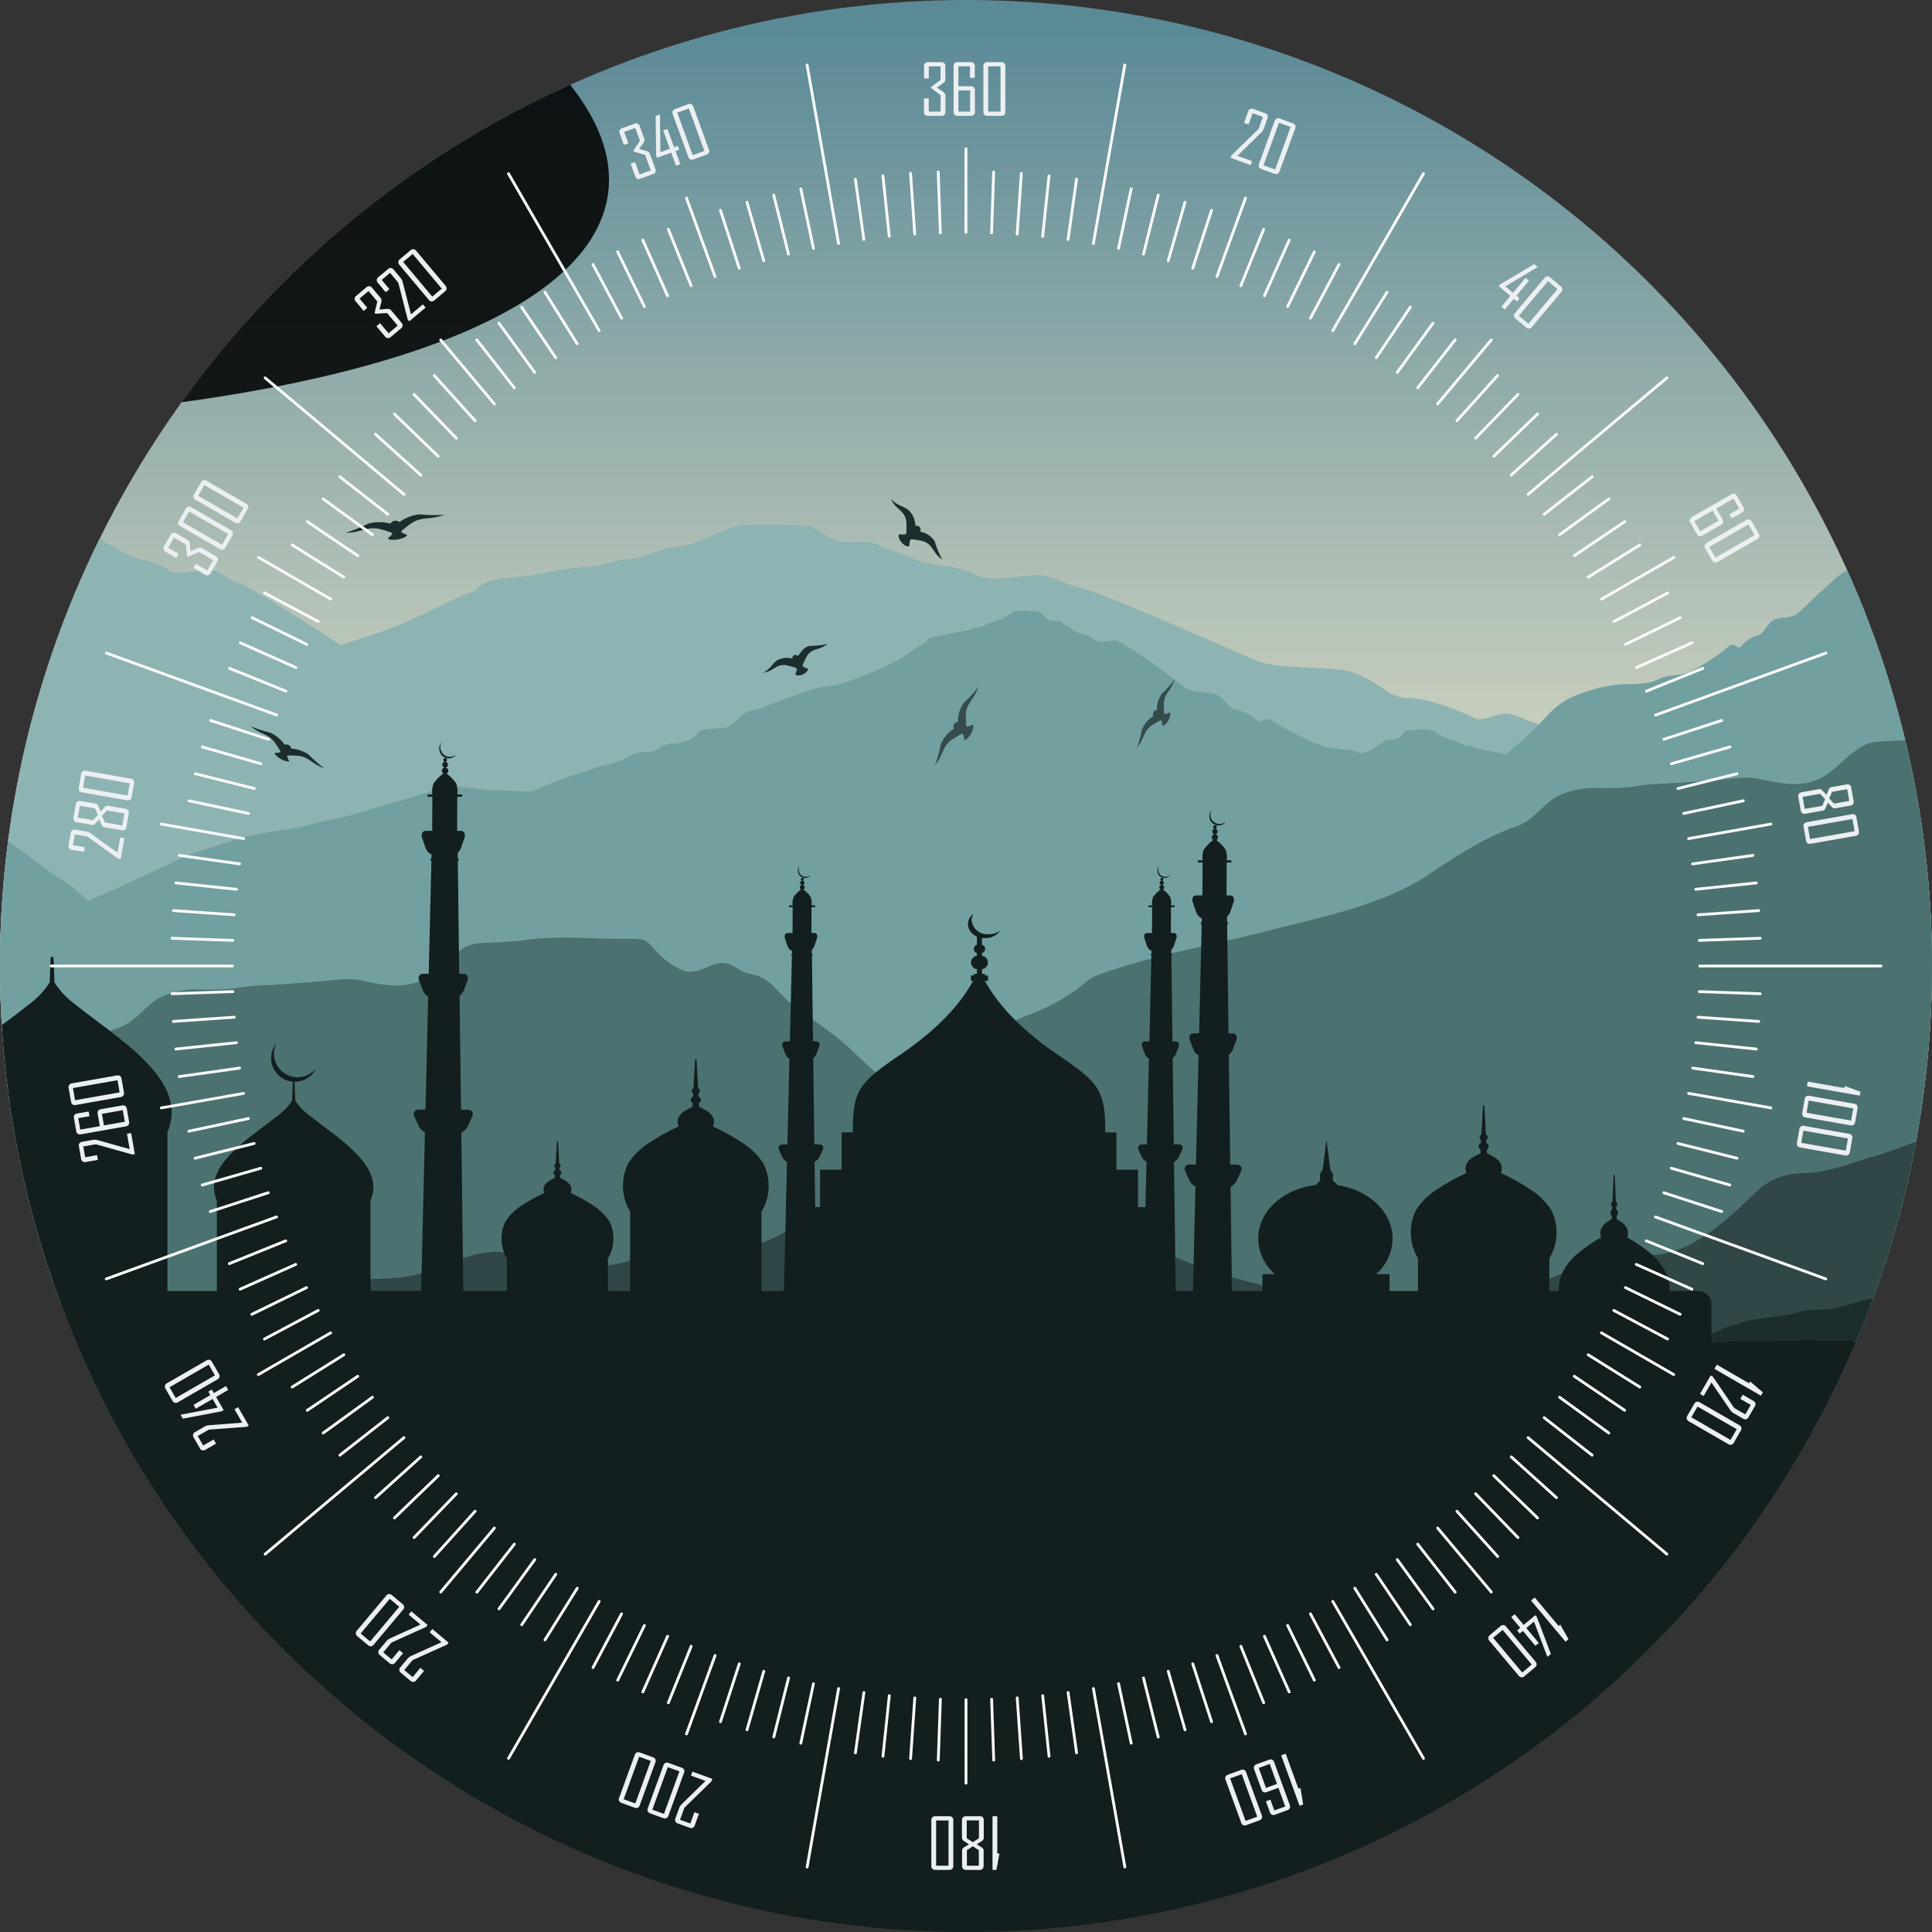
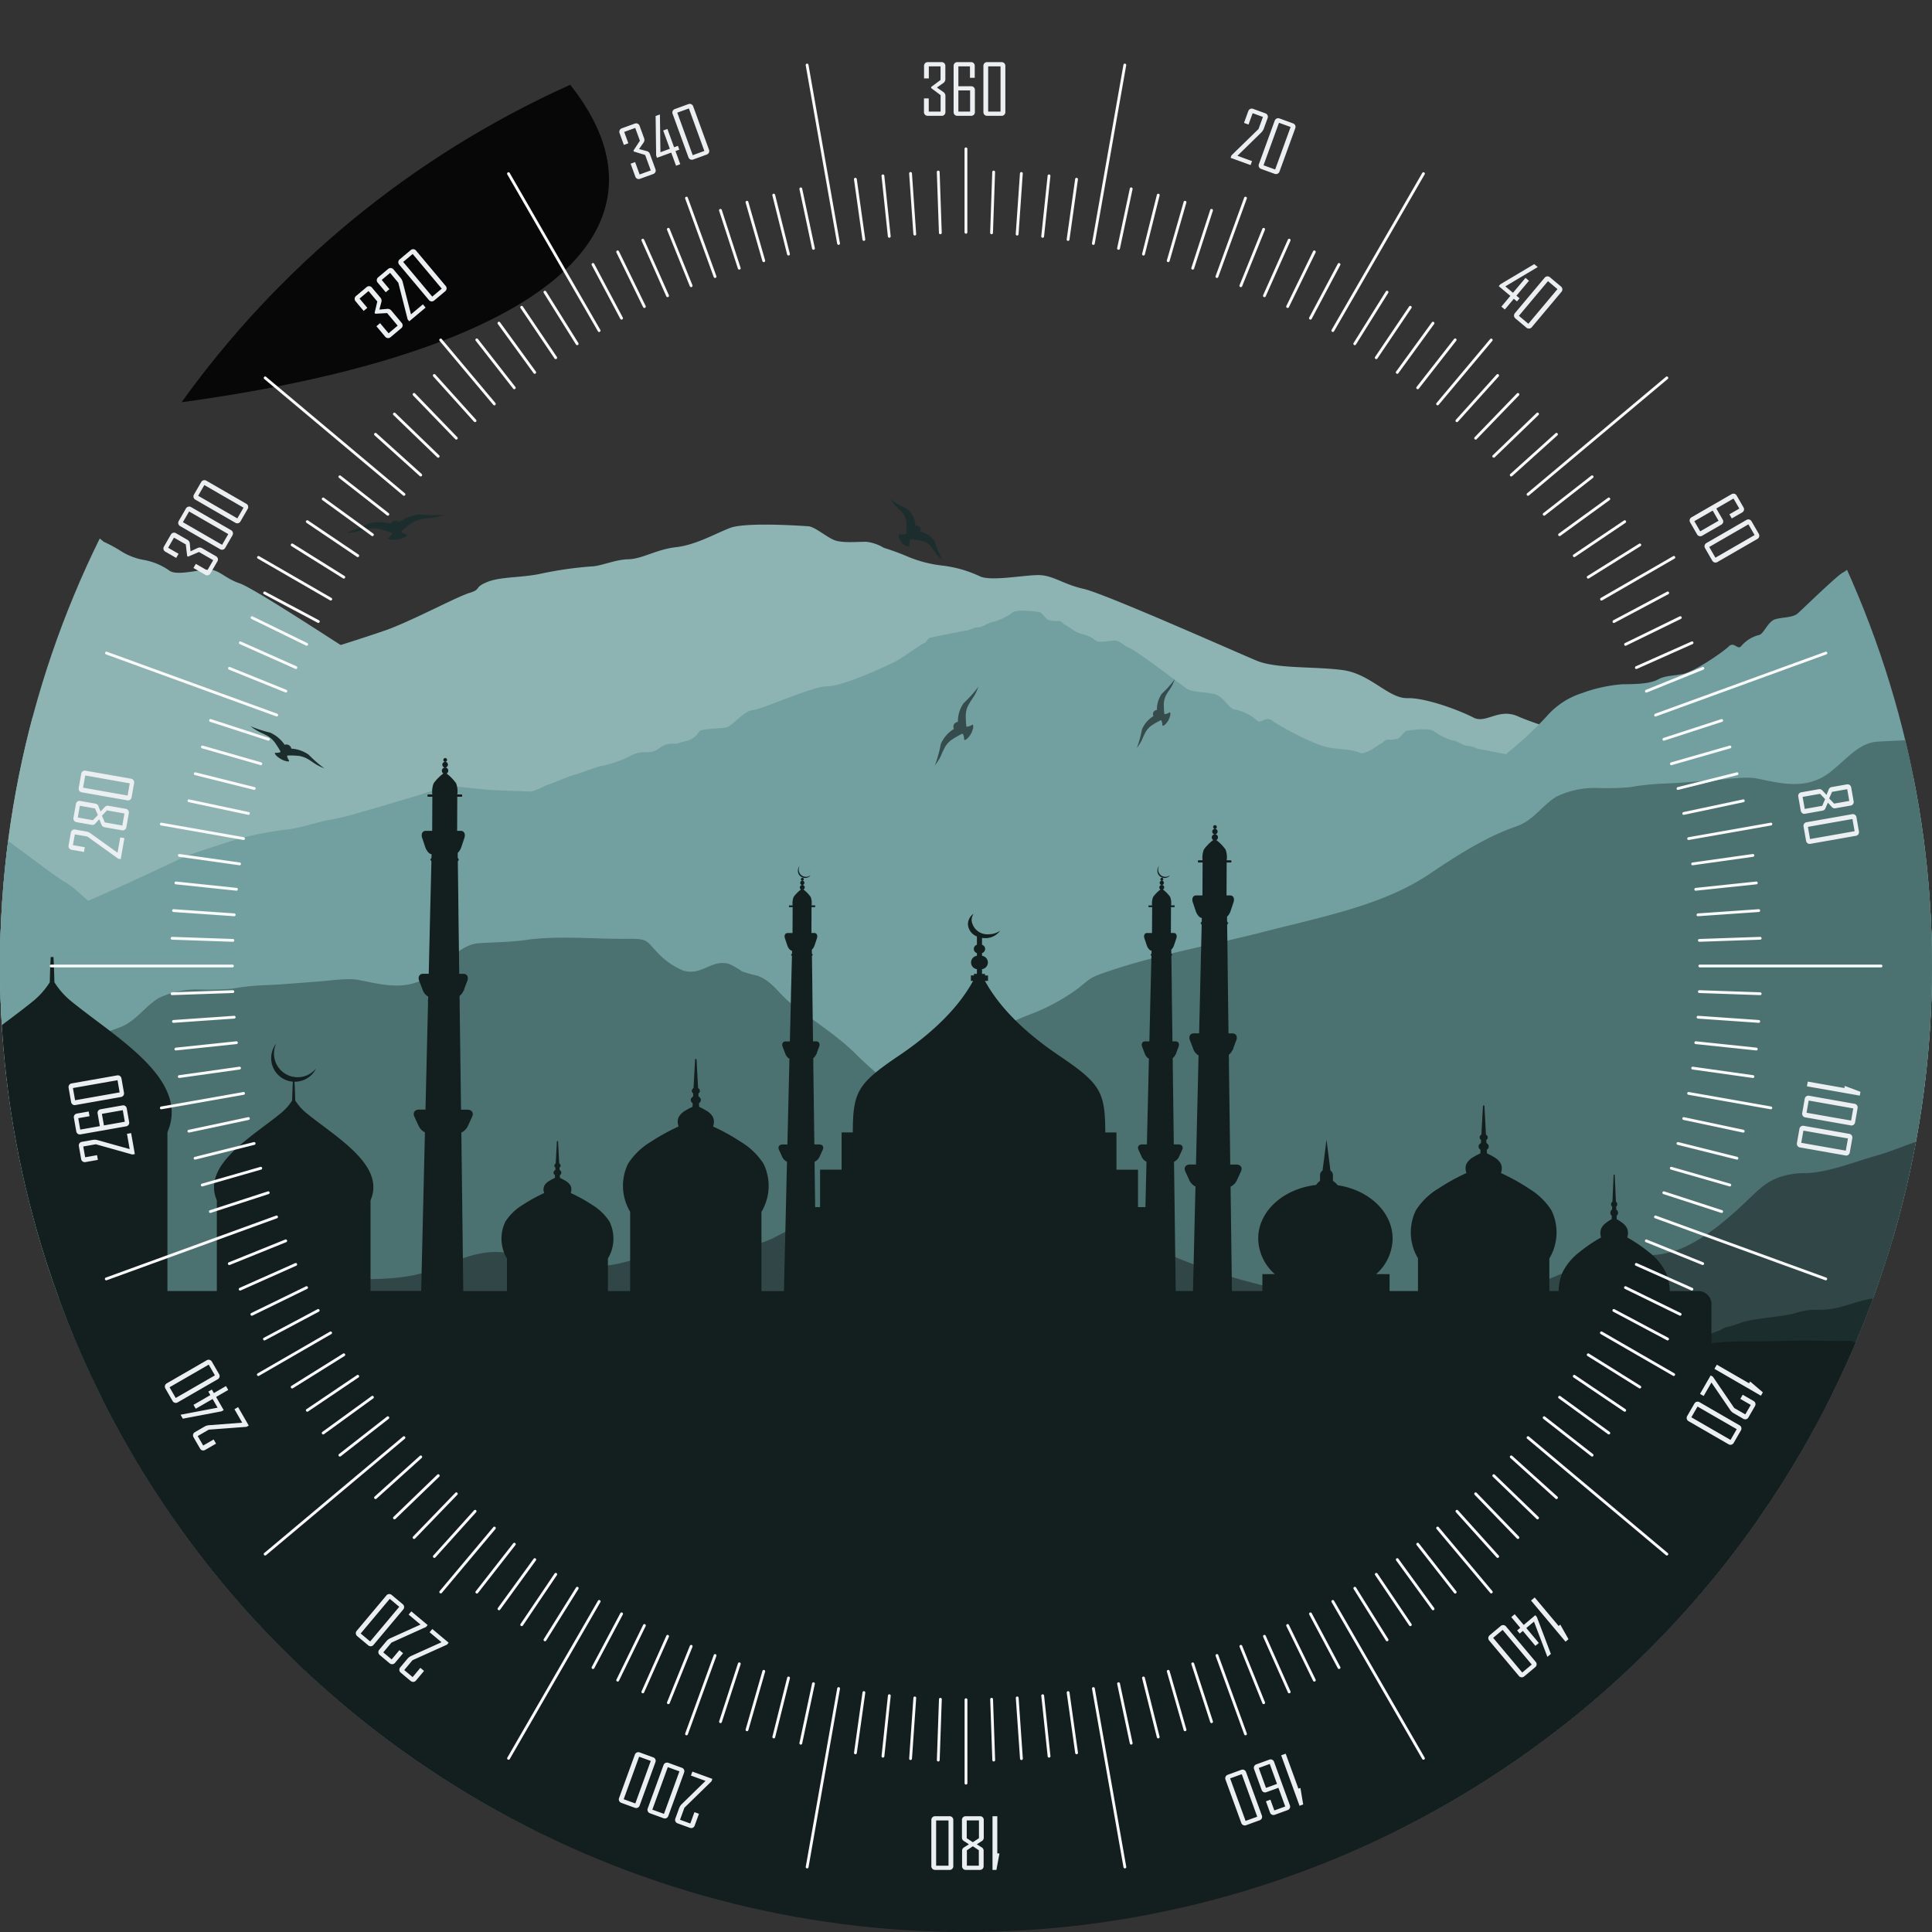
<svg xmlns="http://www.w3.org/2000/svg" width="274.981" height="274.981" viewBox="0 0 274.981 274.981">
  <rect x="0" y="0" width="274.981" height="274.981" fill="#333333" stroke="none" />
  <defs>
    <linearGradient id="linear-gradient" x1="-4.417" y1="-29.536" x2="-4.492" y2="-28.312" gradientUnits="objectBoundingBox">
      <stop offset="0" stop-color="#fff" />
      <stop offset="1" stop-color="#f2deaf" />
    </linearGradient>
    <clipPath id="clip-path">
      <circle id="Ellipse_1758" data-name="Ellipse 1758" cx="137.491" cy="137.491" r="137.491" transform="translate(5298.036 3702.806)" fill="url(#linear-gradient)" />
    </clipPath>
    <linearGradient id="linear-gradient-2" x1="0.5" y1="0.018" x2="0.5" y2="0.98" gradientUnits="objectBoundingBox">
      <stop offset="0" stop-color="#5b8a97" />
      <stop offset="0.511" stop-color="#dcdbc5" />
      <stop offset="1" stop-color="#efead6" />
    </linearGradient>
    <radialGradient id="radial-gradient" cx="-1.144" cy="0.062" r="3.11" gradientTransform="matrix(-0.689, -0.132, 0.025, -0.275, -126.374, -145.755)" gradientUnits="objectBoundingBox">
      <stop offset="0" stop-color="#747272" />
      <stop offset="1" />
    </radialGradient>
  </defs>
  <g id="ic_compass37" transform="translate(-5298.036 -3702.806)">
    <g id="Group_577" data-name="Group 577" clip-path="url(#clip-path)">
-       <rect id="Rectangle_410" data-name="Rectangle 410" width="277.866" height="243.437" transform="translate(5296.594 3701.364)" fill="url(#linear-gradient-2)" />
      <path id="Path_15864" data-name="Path 15864" d="M5487.536,3857.316c-3.749-3.179-7.145-11.645-10.623-14.006a45.048,45.048,0,0,1-6.811-6.048c-1.42-1.438-13.292-4.677-15.411-7.577,0,0-11.039-6.073-14.734-9.293s-9.475-5.01-13.022-5.758-9.963-2.024-14.625-1.87-9.663.193-12.56-.826-4.88-.705-9.079-1.186-14.838-5.452-16.75-6.75-3.1,1.092-4.328.143-4.507-2.822-6.339-2.763-3.543-3.472-6.244-4-6.349-.162-8.253-1.336-14.583-9.545-16.626-10.22-2.955-2.007-4.453-1.957-4.45.888-5.494.181a9.027,9.027,0,0,0-3.594-1.532,9.091,9.091,0,0,1-3.243-1.214,19.969,19.969,0,0,0-2.414-1.324c-.225-.034-.773-.84-1.664-.852s-2.323.2-3.071-.23-1.894-1.917-2.51-1.979-6.042-.627-7.547.249c-.487.282-1,.636-1.547.994v107.151c66.643-3.2,100.922-.823,124.659-10.61,18.236-7.517,48.9-7.055,67.5-15.191A5.275,5.275,0,0,0,5487.536,3857.316Z" fill="#8eb3b3" />
      <path id="Path_15865" data-name="Path 15865" d="M5571.009,3813.553c-6.9.153-14.314.194-18.6-.824s-7.228-.706-13.446-1.187-21.977-5.451-24.811-6.749-4.6,1.091-6.411.141-6.675-2.821-9.386-2.761-5.249-3.472-9.249-4-9.4-.162-12.224-1.337-21.6-9.544-24.623-10.22-4.378-2.006-6.6-1.957-6.592.89-8.137.181a17.32,17.32,0,0,0-5.325-1.531,17.881,17.881,0,0,1-4.8-1.214,35.823,35.823,0,0,0-3.576-1.323,6.2,6.2,0,0,0-2.463-.853c-1.319-.012-3.441.2-4.55-.229s-2.805-1.918-3.716-1.98-8.951-.626-11.179.249-4.892,2.418-7.665,2.727-4.793,1.674-6.765,1.718-3.865.993-5.345,1.026a53.744,53.744,0,0,0-7.318,1.071c-2.75.556-5.567.37-7.473,1.156s-.735,1.006-2.5,1.54-8.369,4.064-11.884,5.3-21.28,7.073-27.855,7.219c-5.672.126-21.692,5.147-28.512,6.687v80.461c14.728,1.555,34.882,2,63.273.755,115.472-5.074,174.977-1.737,214.593-9.782V3813.58C5573.264,3813.54,5572.1,3813.529,5571.009,3813.553Z" fill="#8eb3b3" />
      <path id="Path_15866" data-name="Path 15866" d="M5324.678,3843.111c-1.473-1.168-1.876-4.508-3.751-5.844s-1.608-2.171-4.69-2.672-6.966-5.176-8.843-6.178c-1.3-.7-6.549-4.776-10.8-7.818v52.3a27.745,27.745,0,0,0,4.771-4.409c1.608-2.506,26.931-16.028,27.6-16.028S5326.152,3844.278,5324.678,3843.111Z" fill="#72a0a0" />
      <path id="Path_15867" data-name="Path 15867" d="M5574.46,3779.683c-.278-.222-.543-.451-.787-.625-.62-.443-2.77-.045-3.014,0s-.665.864-.952,1.107-.867.155-1.222.177-.554.465-.642.488a7.647,7.647,0,0,0-.932.753,3.1,3.1,0,0,1-1.264.709,3.2,3.2,0,0,0-1.4.885c-.4.4-1.6,0-2.195,0s-.93.732-1.728,1.129-5.653,5.118-6.386,5.783-2.193.531-3.258.864-1.662,2.258-2.393,2.258a4.944,4.944,0,0,0-2.46,1.595c-.466.531-1-.731-1.73,0s-4.855,3.588-6.517,3.921-2.462.2-3.593.8-3.125.665-4.986.665a21.226,21.226,0,0,0-5.787,1.261,11.128,11.128,0,0,0-5.054,3.323,51.7,51.7,0,0,1-5.653,5.25c-.776,1.594-5.431,3.543-5.963,4.34a21.273,21.273,0,0,1-2.571,3.367c-1.33,1.33-2.483,5.936-3.9,7.708s-1.153,18.428-.8,20.911,9.133,10.1,10.994,10.985,4.611,5.228,8.247,7.621,15.074,3.1,18.8,3.274c3.046.145,26.27,2.6,37.142,3.641Z" fill="#72a0a0" />
      <path id="Path_15868" data-name="Path 15868" d="M5363.676,3701.364h-67.082v61.25c50.9-2.821,85.584-14.319,87.99-32.268C5385.835,3720.991,5378.158,3711.03,5363.676,3701.364Z" opacity="0.87" fill="url(#radial-gradient)" style="mix-blend-mode: screen;isolation: isolate" />
      <path id="Path_15869" data-name="Path 15869" d="M5570.575,3832.351a12.034,12.034,0,0,1-2.155-.913c-.443-.087-3.65-1.476-4.093-1.52s-3.428-1.3-4.2-1.3a16.387,16.387,0,0,1-3.815-1.434,4.1,4.1,0,0,0-2.1-.435,2.714,2.714,0,0,1-1.879-.607,3.1,3.1,0,0,0-1.881-.608c-.609.087-1.05-.217-1.99-.392a2.921,2.921,0,0,1-1.771-1.346c-.219-.347-2.653-.434-3.648-.521s-2.654-2.432-3.982-2.519-8.4-3.389-10.614-3.389-8.349-2.867-9.565-3.476-3.539-2.388-4.147-2.649-.222-.391-.885-.782a208.833,208.833,0,0,0-5.031-1c-.5,0-1.162-.478-1.825-.478s-1.381-.7-2.322-.825a8.594,8.594,0,0,1-2.653-1.347c-.775-.434-3.457-.044-3.76,0s-.83.847-1.19,1.086a3.47,3.47,0,0,1-1.519.174c-.443.021-.692.456-.8.478a9.678,9.678,0,0,0-1.16.738,4.249,4.249,0,0,1-1.576.7,1.442,1.442,0,0,0-.217.043l-.081-.031c-1.409-.587-2.4-.456-4.478-.782s-7.215-3.128-8.127-3.844-1.576.521-2.157,0a6.534,6.534,0,0,0-3.068-1.564c-.912,0-1.658-1.889-2.985-2.215s-3.153-.195-4.064-.847-6.967-5.278-7.962-5.669-1.411-1.108-2.157-1.108-2.239.391-2.736,0a4.254,4.254,0,0,0-1.742-.868,4.278,4.278,0,0,1-1.575-.7,9.794,9.794,0,0,0-1.161-.739c-.11-.021-.359-.456-.8-.478a3.485,3.485,0,0,1-1.52-.174c-.359-.239-.886-1.043-1.189-1.086s-2.985-.434-3.761,0a8.6,8.6,0,0,1-2.652,1.347c-.941.13-1.66.825-2.323.825s-1.327.479-1.825.479a205.557,205.557,0,0,0-5.031,1c-.663.391-.277.521-.885.782s-2.93,2.042-4.146,2.651-7.354,3.474-9.565,3.474-9.29,3.3-10.616,3.389-2.986,2.432-3.981,2.519-3.428.174-3.648.521a2.914,2.914,0,0,1-1.77,1.346c-.941.174-1.383.479-1.991.392a3.09,3.09,0,0,0-1.879.608,2.721,2.721,0,0,1-1.88.608,4.1,4.1,0,0,0-2.1.434,16.421,16.421,0,0,1-3.815,1.434c-.774,0-3.76,1.26-4.2,1.3s-3.649,1.432-4.092,1.519a12.253,12.253,0,0,1-2.156.913s-3.787-.13-5.363-.2-4.4-.456-5.64-.521-4.809,1.172-5.473,1.368-7.216,2.15-8.211,2.411a38.617,38.617,0,0,1-4.063.977c-.83.066-4.4,1.238-6.055,1.368a50.5,50.5,0,0,0-6.8,1.3s-5.392,1.672-7.215,2.368-14.1,6.82-19.075,8.253c-3.617,1.042-7.139,2.014-9.18,2.717v58.3c6.391-.561,14.806-1.506,16.976-.936,2.984.782,9.454-1.868,14.762-1.868,4.19,0,64.631-5.848,92.715-8.439a13.8,13.8,0,0,0,1.906,1c2.323.868,5.749,5.124,10.283,7.471s18.8,3.04,23.443,3.216,46.885,3.736,52.636,4c3.321.149,36.6,3.342,65.145,6.015v-72.053C5572.725,3832.276,5570.575,3832.351,5570.575,3832.351Z" fill="#72a0a0" />
      <path id="Path_15870" data-name="Path 15870" d="M5571.88,3807.906c-2.3.329-4.4.31-6.732.471-2.91.2-5.1,3.474-7.417,4.875-3.048,1.844-6.169,1.073-9.549.373-1.64-.339-4.159.078-5.864.2-2.462.178-4.855.4-7.32.507a33.938,33.938,0,0,0-4.943.509,39.486,39.486,0,0,1-4.83.114,12.491,12.491,0,0,0-5.651,1.231c-2.175,1.34-3.216,3.382-5.8,4.271-4.375,1.5-8.663,4.306-12.373,6.8-6.608,4.431-15.363,6.067-23.285,8.123-6.953,1.8-14.6,3.141-21.473,5.387-3.5,1.144-3.161,1.1-5.121,2.683a28.337,28.337,0,0,1-7.146,3.835c-1.965.8-3.749,1.565-5.6,2.51a95.394,95.394,0,0,1-11.888,4.631c-8.033,2.849-15.838,6.033-23.965,8.624-2.267.724-4.216,2.126-6.356,3.1-7.406,3.383-14.65,7.023-22.011,10.433-2.727,1.267-5.21,3.035-7.844,4.442-5.857,3.12-12.582,5.173-18.919,7.466-5.174,1.868-9.637,4.319-15.049,5.491-11.95,2.591-24.5,4.852-36.15,8.529v36.33l1.064.312c10.168,3.306,19.645,8.158,29.024,12.844,4.33,2.162,8.666,4.31,12.939,6.558a63.722,63.722,0,0,0,11.542,4.635h223.3V3807.658C5573.582,3807.709,5572.721,3807.787,5571.88,3807.906Z" fill="#4c7171" />
      <path id="Path_15871" data-name="Path 15871" d="M5569.528,3923.847a55.027,55.027,0,0,0-7.3-3.7c-2.513-.918-4.154-.674-6.8-.963a16.667,16.667,0,0,1-5.963-1.913,17.833,17.833,0,0,0-3.948-1.841c-1.717-.407-3.508.145-5.224-.086-5.187-.7-5.967-6.173-9.3-8.9a19.83,19.83,0,0,0-4.558-2.758c-2.189-.977-3.573-.851-6.058-.855a23.335,23.335,0,0,1-10.574-2.284c-4.057-2.035-3.885-4.649-5.66-7.851-1.411-2.551-4.378-3.5-7.455-2.9-1.515.3-2.51,1.28-3.831,1.723a11.446,11.446,0,0,1-3.414.113c-.975,0-2.085.123-3.049.028-1.062-.109-1.942-.552-2.987-.7-1.773-.254-3.977-.435-5.771-.579-2.042-.158-2.066,0-3.231-1.366a17.734,17.734,0,0,0-3.473-3.211c-.857-.543-.778-.362-1.653-.579-1.6-.4.33,1.524-2.334-.384-.821-.588-1.246-1.9-2.153-2.366a17.715,17.715,0,0,0-3.939-.113c-4.274-.4-9.233-1.773-12.473-4.274-2.833-2.188-4.131-5.259-5.456-8.226-.747-1.673-1.5-5.608-3.854-5.916-2-.262-3.552.068-5.63-.619-4.141-1.375-6.811-4.5-9.872-7.114-1.3-1.108-2.535-2.2-3.737-3.4-2.789-2.768-6.133-4.776-9.239-7.218-1.823-1.439-2.575-3.138-4.839-3.948a14.76,14.76,0,0,1-2.117-.592,11.343,11.343,0,0,0-1.838-1.061c-2.517-.7-3.833,1.739-6.515.959a10.645,10.645,0,0,1-3.637-2.526c-1.687-1.765-1.314-2.036-4.414-2-4.592.047-9.775-.489-14.313.158-2.3.329-4.4.31-6.732.47-2.91.2-5.1,3.475-7.417,4.875-3.048,1.846-6.169,1.073-9.55.375-1.64-.342-4.159.077-5.861.2-2.464.177-4.858.4-7.322.508a34.117,34.117,0,0,0-4.943.506,38.867,38.867,0,0,1-4.831.113,12.543,12.543,0,0,0-5.651,1.235c-2.174,1.338-3.214,3.378-5.795,4.269-4.376,1.506-8.662,4.306-12.373,6.8a33.636,33.636,0,0,1-5.85,3.07v104.177H5574.46v-38.161A9.285,9.285,0,0,1,5569.528,3923.847Z" fill="#4c7171" />
      <path id="Path_15872" data-name="Path 15872" d="M5437.155,3800.726a17.167,17.167,0,0,1-1.972,2.167,4.485,4.485,0,0,0-.809,2.658.735.735,0,0,0-.563.359.715.715,0,0,0-.007.647,4.674,4.674,0,0,0-1.868,2.163,16.993,16.993,0,0,1-.766,2.822c-.06.127-.116.231-.116.231s.079-.09.17-.2a6.2,6.2,0,0,0,.7-1.132,14.946,14.946,0,0,1,.651-1.373,3.277,3.277,0,0,1,.981-1.016,13.929,13.929,0,0,1,1.384-.794,1.143,1.143,0,0,0,.131-.012.176.176,0,0,0,.027.046,1.87,1.87,0,0,1,.163.78c.066.151.305-.035.4-.1a2.93,2.93,0,0,0,.894-1.63c0-.115.031-.414-.132-.387a1.863,1.863,0,0,1-.748.284.162.162,0,0,0-.052,0c-.016-.035-.034-.07-.052-.1a12.624,12.624,0,0,1-.077-1.531,3.259,3.259,0,0,1,.33-1.369,15.029,15.029,0,0,1,.808-1.287,5.978,5.978,0,0,0,.576-1.2c.048-.136.081-.252.081-.252S5437.23,3800.606,5437.155,3800.726Z" fill-rule="evenodd" opacity="0.53" />
      <path id="Path_15873" data-name="Path 15873" d="M5465.129,3799.636a15.111,15.111,0,0,1-1.723,1.893,3.913,3.913,0,0,0-.707,2.323.642.642,0,0,0-.493.313.629.629,0,0,0,0,.566,4.076,4.076,0,0,0-1.633,1.89,14.978,14.978,0,0,1-.669,2.466c-.052.11-.1.2-.1.2s.07-.079.147-.177a5.375,5.375,0,0,0,.613-.989,12.577,12.577,0,0,1,.57-1.2,2.839,2.839,0,0,1,.855-.889,12.09,12.09,0,0,1,1.212-.694,1.085,1.085,0,0,0,.113-.01.235.235,0,0,0,.022.04,1.636,1.636,0,0,1,.145.682c.057.131.265-.03.348-.088a2.55,2.55,0,0,0,.78-1.423c0-.1.03-.363-.113-.34a1.659,1.659,0,0,1-.655.25.229.229,0,0,0-.046,0c-.013-.03-.029-.06-.045-.089a10.83,10.83,0,0,1-.065-1.337,2.822,2.822,0,0,1,.285-1.2c.2-.41.474-.747.707-1.124a5.489,5.489,0,0,0,.5-1.046c.04-.119.07-.22.07-.22S5465.195,3799.53,5465.129,3799.636Z" fill-rule="evenodd" opacity="0.53" />
      <path id="Path_15874" data-name="Path 15874" d="M5344.031,3812.04a18.354,18.354,0,0,1-2.061-1.818,4.782,4.782,0,0,0-2.474-.863.715.715,0,0,0-.348-.5.728.728,0,0,0-.6-.049,4.933,4.933,0,0,0-2.053-1.729,18.464,18.464,0,0,1-2.623-.837c-.119-.06-.217-.113-.217-.113s.087.073.192.156a6.746,6.746,0,0,0,1.065.67c.427.217.864.382,1.286.644a3.457,3.457,0,0,1,.967.9,13.523,13.523,0,0,1,.777,1.232.832.832,0,0,0,.016.112.136.136,0,0,0-.042.018,1.71,1.71,0,0,1-.713.088c-.136.046.041.261.106.347a3.155,3.155,0,0,0,1.53.866c.106.011.382.055.352-.086a1.721,1.721,0,0,1-.288-.656.176.176,0,0,0,0-.044.713.713,0,0,0,.091-.038,12.587,12.587,0,0,1,1.408.037,3.445,3.445,0,0,1,1.271.369c.441.227.806.517,1.212.772a6.666,6.666,0,0,0,1.121.57c.127.048.235.085.235.085S5344.143,3812.111,5344.031,3812.04Z" fill="#1c2d2d" fill-rule="evenodd" />
      <path id="Path_15875" data-name="Path 15875" d="M5361.034,3776.091a21.618,21.618,0,0,1-3.255-.072,5.616,5.616,0,0,0-2.891,1.1.862.862,0,0,0-.7-.188.852.852,0,0,0-.574.41,5.838,5.838,0,0,0-3.179,0,21.641,21.641,0,0,1-3.007,1.24c-.152.037-.282.063-.282.063s.134,0,.294,0a8.031,8.031,0,0,0,1.473-.206c.553-.129,1.073-.312,1.653-.4a4.093,4.093,0,0,1,1.564.076,16.443,16.443,0,0,1,1.647.52,1.109,1.109,0,0,0,.1.09.243.243,0,0,0-.024.048c-.084.232-.365.43-.574.622-.087.146.238.2.361.233a3.754,3.754,0,0,0,2.045-.381c.1-.071.386-.243.252-.347a2.05,2.05,0,0,1-.763-.373.221.221,0,0,0-.04-.038,1.042,1.042,0,0,0,.054-.1,15.247,15.247,0,0,1,1.295-1.036,4.053,4.053,0,0,1,1.429-.635c.572-.13,1.124-.146,1.686-.225a7.9,7.9,0,0,0,1.448-.339c.15-.053.275-.1.275-.1S5361.19,3776.071,5361.034,3776.091Z" fill="#1c2d2d" fill-rule="evenodd" />
      <path id="Path_15876" data-name="Path 15876" d="M5432.072,3782.3a11.839,11.839,0,0,1-1-2.452,3.116,3.116,0,0,0-2.1-1.374.531.531,0,0,0-.649-.789,3.2,3.2,0,0,0-1.048-2.345c-.769-.534-1.5-.6-2.277-1.366-.088-.089-.158-.165-.158-.165s.044.1.1.213a4.038,4.038,0,0,0,.7.946,9.479,9.479,0,0,1,.957.946,2.308,2.308,0,0,1,.436,1.206,12.135,12.135,0,0,1,0,1.571c-.022.045-.042.09-.059.135a.363.363,0,0,0-.058.016,1.961,1.961,0,0,1-.835,0c-.179.035-.133.315-.122.425a1.909,1.909,0,0,0,1.069,1.247c.107.028.379.119.442-.052a1.92,1.92,0,0,1,.137-.82.376.376,0,0,0,.025-.054,1.022,1.022,0,0,0,.125-.032,11.79,11.79,0,0,1,1.5.243,2.331,2.331,0,0,1,1.128.62,9.312,9.312,0,0,1,.788,1.089,4.061,4.061,0,0,0,.83.835c.1.075.2.134.2.134S5432.144,3782.4,5432.072,3782.3Z" fill="#1c2d2d" fill-rule="evenodd" />
-       <path id="Path_15877" data-name="Path 15877" d="M5415.668,3794.484a10.469,10.469,0,0,1-2.341.248c-.923.162-1.35.968-1.692,1.451a.558.558,0,0,0-.562-.13.55.55,0,0,0-.272.489,2.86,2.86,0,0,0-2.264.318c-.645.525-.877,1.131-1.727,1.606-.1.054-.181.094-.181.094s.1-.013.208-.034a3.523,3.523,0,0,0,.98-.364,8.981,8.981,0,0,1,1.045-.583,2.068,2.068,0,0,1,1.139-.076,10.847,10.847,0,0,1,1.344.385,1.214,1.214,0,0,0,.1.083.2.2,0,0,0,0,.054,1.722,1.722,0,0,1-.2.713c-.013.162.238.191.335.209a1.7,1.7,0,0,0,1.328-.606c.051-.085.195-.293.065-.39a1.692,1.692,0,0,1-.667-.317.3.3,0,0,0-.041-.034.912.912,0,0,0,0-.116,10.209,10.209,0,0,1,.577-1.222,2.081,2.081,0,0,1,.806-.811,9.041,9.041,0,0,1,1.127-.405,3.551,3.551,0,0,0,.917-.5c.09-.072.162-.136.162-.136S5415.773,3794.447,5415.668,3794.484Z" fill="#1c2d2d" fill-rule="evenodd" />
-       <path id="Path_15878" data-name="Path 15878" d="M5574.46,3924.413c-3.006.366-6.056.7-9.02,1.063-5.174.624-9.636,1.442-15.049,1.831-13.075.946-26.876,1.759-39.417,3.2-2.935.34-5.542.855-8.581,1.185-6.282.674-13.012.882-19.409,1.456a29.623,29.623,0,0,0-5.6.923c-3.958,1.153-4.482,3.406-1.382,4.731,1.728.732,4.62,1,7.367,1.316q7.782.549,15.635,1.008,8.313.435,16.3,1.239c10.167,1.1,19.643,2.723,29.023,4.283,4.331.719,8.668,1.438,12.939,2.185,5.5.963,11.114,1.573,17.193,2.035Z" fill="#61868e" />
      <path id="Path_15879" data-name="Path 15879" d="M5570.514,3865.407c-1.789.588-3.437,1.325-5.269,1.841-2.946.827-6.117,2.112-9.212,2.465-.833.1-1.685.031-2.515.14-3.5.47-4.7,1.822-6.9,3.916-2.578,2.456-5.712,5.2-9.276,6.734-3.234,1.393-6.637.937-10.112,1.027a5.217,5.217,0,0,0-3.22.909c-2.259,1.126-4.658,2.044-7.026,3.007-2.673,1.091-4.692,1.036-7.594,1.014a39.111,39.111,0,0,0-10.462,1.754,26.118,26.118,0,0,1-11.99.245c-3.43-.719-6.74-2.072-10.119-2.949a81.143,81.143,0,0,1-11.322-3.7c-2.078-.881-3.568-2.139-5.85-2.758-2-.539-4.061-.932-6.065-1.461a20.407,20.407,0,0,1-4.477-1.452,15.871,15.871,0,0,1-1.312-.981,7.124,7.124,0,0,0-2.333-.936c-2.585-.71-4.9-2.388-7.551-2.542a42.447,42.447,0,0,0-18.579,2.962,46.792,46.792,0,0,1-5.071,1.57,46.178,46.178,0,0,0-6.107,2.79c-3.152,1.465-5.7,1.587-9.2,1.565-2.636-.018-5.2-.177-7.6.551-2.833.855-5.349,1.855-8.376,1.909-4.258.072-8.4-1.221-12.536-1.881-4.26-.683-7.417,1.2-11.137,2.5-4.5,1.583-9.131,1.09-13.892,1.33a32.15,32.15,0,0,0-7.624,1.058,28.455,28.455,0,0,0-5.3,2.3,12.208,12.208,0,0,1-2.475,1.5c-1.936.556-4.743-.063-6.694-.249a46.223,46.223,0,0,1-8.858-1.691,8.257,8.257,0,0,0-2.6-.453c-2.247-.076-4.931.412-7.112-.09-1.6-.366-2.012-1.094-3.079-1.9-.958-.719-3.016-.633-4.224-.38a5.969,5.969,0,0,0-.849.249v45.461q10.257-.285,20.508-.683c9.994-.371,20.048-.67,30.051-.3,7.723.28,15.438.886,23.146,1.316,19.123,1.058,38.214,1.1,57.372,1.112,7.132.005,14.181.032,21.292-.465,13.48-.941,26.855-2.026,40.409-2.076,7.842-.027,15.691.059,23.534.063,15.713.018,31.449.19,47.161-.113,4.8-.091,9.6-.208,14.393-.289V3864.7A18.114,18.114,0,0,0,5570.514,3865.407Z" fill="#314646" fill-rule="evenodd" />
      <path id="Path_15880" data-name="Path 15880" d="M5564.447,3887.636c-2.112.348-3.975,1.243-6.1,1.515-1.029.131-1.956.022-2.9.126-.984.109-1.764.444-2.824.642-2.259.435-5.5.575-7.107,1.271a13.423,13.423,0,0,1-1.868.543c-.321.095-.642.362-.911.448a39.1,39.1,0,0,1-3.953,1.293c-2.074.439-4.88.461-6.673.868.022.2.047.385.074.579-1.831.159-3.674.285-5.257.557-.918.158-1.626.438-2.521.533-.509.055-1.09-.058-1.717-.027-.5.023-1.094.177-1.567.2-.054,0-.111,0-.165.009-.882-.086-1.759-.154-2.657-.168-2.205-.022-4.423.095-6.666.29-.147-.018-.292-.041-.436-.068a2.541,2.541,0,0,1-.319.14q-1.7.163-3.433.38-.347.027-.649.081c-1.531.2-3.075.407-4.642.629-.344.027-.685.054-1.031.1a63.106,63.106,0,0,1-7.271.565,3.45,3.45,0,0,0-.825-.127c-.3.014-.439.091-.891.1-1.877.036-4.029-.086-6.035.013-1.253.064-2.39.385-3.562.4-1.7.027-3.233-.394-4.864-.312a27.5,27.5,0,0,0-3.839.624,21.773,21.773,0,0,1-3.661.746,5.047,5.047,0,0,1-1.617-.371c-.249-.049-.6.027-.857-.018-.459-.072-.7-.194-1.221-.249-1.8-.176-3.387-.036-5.359-.086q-4.006-.108-7.653-.357c-1.386-.095-2.779-.063-4.04-.185-.34-.032-.643-.181-1.007-.244-1.492-.258-2.89-.308-4.156-.529a2.762,2.762,0,0,0-1.04-.132c-.471,0-.877.05-1.533.091-2.237-.543-4.686-.136-7.076-.118-.262,0-.407-.113-.825-.131-1.129-.041-2,.194-3.065.181-1.66-.023-3.27-.479-4.619-.425-.563.027-.962.19-1.567.2-1.147.032-2.413-.108-3.644-.058-1.185.045-2.336.33-3.313.289-1.481-.054-2.941-.755-4.306-.76a7.26,7.26,0,0,1-1.832-.375,63.675,63.675,0,0,1-8.561-.945,44,44,0,0,1-7.325-1.5c-1.042,0-1.219-.384-1.766-.606a25,25,0,0,1-6.318-1.253,19.376,19.376,0,0,1-3.02-.737c-1.823-.475-5.118-.362-7.62-.475-1.972-.09-3.8-.027-5.358-.09-.6.244-1.948,0-2.456.307-3.136-.217-5.6.068-8.856.082-.984.217-2.248.258-3.347.4-.408.05-.79.122-1.169.2-2.054.158-4.128.289-6.209.393-1.284-.027-2.566-.054-3.785.032a12.975,12.975,0,0,0-1.342.163,174.135,174.135,0,0,1-20.988-.6c-.335-.054-.663-.113-.973-.176-.181,0-.361.013-.543.027a106.833,106.833,0,0,1-11.847-1.9,40.382,40.382,0,0,0-7.321,1.764,34.117,34.117,0,0,0-6.051-.045v54.533q33.763-3.3,67.525-6.6-.261-2.407-.521-4.812,33.375.549,66.75,1.108,1.406,10.841,2.811,21.677,52.854-5.482,105.692-10.968.574,4.4,1.142,8.8,17.235-1.791,34.467-3.577V3887.88C5571.124,3887.8,5567.409,3888.065,5564.447,3887.636Z" fill="#1c2d2d" fill-rule="evenodd" />
      <g id="Group_575" data-name="Group 575">
        <path id="Path_15881" data-name="Path 15881" d="M5565.562,3894.5c-.717-.764-3.11-.231-4.019-.85-2.677.09-5.743-.136-9.133,0-4.3.181-9.83-.231-13.154.85a28.855,28.855,0,0,1-5.479,1.7c-3.548,1.113-6.488,2.7-11.324,2.822-1.034.52-1.522,1.461-3.288,1.411-3.919,1.674-8.435,2.528-13.154,3.392-4.609.841-9.583,1.972-14.979,1.977-1.153.764-2.234.488-3.288.845-2.317-.04-5.133,1.615-7.67,1.7-1.678.05-3.494-.687-5.481-.85-2.065-.167-4.279.118-6.212,0-1.018-.059-1.612-.484-2.555-.561-2.261-.194-5.212.859-8.037.846-1.82-.009-3.181-.629-5.117-.565-.715.022-1.015.3-1.461.28-4.045-.136-8-1.235-12.055,0-1.094-.117-1.761-.258-2.557-.28a3.75,3.75,0,0,0-1.827.28c-2.257.493-4.653.556-7.306,1.131-.651.14-1.236.5-1.828.565-2.2.249-4.547.113-6.941.28q-6.3.454-13.152.566c-3.372.054-5.991-.362-9.134,0a21.754,21.754,0,0,0-2.191.565c-.453.095-1.015-.1-1.462,0a7.488,7.488,0,0,1-2.922.85c-1.782-.054-3.885-1.3-5.846-1.981a29.427,29.427,0,0,0-6.21-1.691c-2.726-.271-5.529.7-8.4.565-1.975-.095-3.748-.922-5.846-1.13-3.352-.33-7.059-.113-10.229-.281-.76-.045-.948-.244-1.461-.285a4.681,4.681,0,0,0-1.461.285,70.321,70.321,0,0,1-12.056-1.7c-2.961-.61-5.978-.561-8.768-1.411-.174-.054-.229-.52-.366-.565-2-.7-5.589-.095-7.307-1.7-3.726.819-7.633.294-11.325,0-1.738-.14-3.666-.371-5.481-.565-.784-.086-1.718-.484-2.556-.566-1.049-.1-2.086.154-2.923,0a15.757,15.757,0,0,1-3-1.053v63.808H5574.46v-68.5A54.882,54.882,0,0,0,5565.562,3894.5Z" fill="#131e1e" fill-rule="evenodd" />
      </g>
      <g id="Group_576" data-name="Group 576">
        <path id="Path_15882" data-name="Path 15882" d="M5573.845,3924.526a6.456,6.456,0,0,1-2.825-.5,7.462,7.462,0,0,0-2.826-.506,18.3,18.3,0,0,1-2.992-.322,4.838,4.838,0,0,1-2.659-1.117c-.332-.285-3.989-.357-5.484-.429s-3.991-2.013-5.985-2.085c-1.111-.041-4.905-.909-8.623-1.665v-14.467a3.676,3.676,0,0,0-.829-2.325v-12.817a1.857,1.857,0,0,0-1.963-1.727h-3.973a6.887,6.887,0,0,0-.573-2.7A8.346,8.346,0,0,0,5532.7,3881a21.762,21.762,0,0,0-3.057-2.067,2.1,2.1,0,0,0,.1-.524,1.785,1.785,0,0,0-.137-.8l-.007,0a2.114,2.114,0,0,0-.681-.778,6.37,6.37,0,0,0-.776-.5l-.018-.479a.618.618,0,0,0,.143-.177.582.582,0,0,0,.065-.253.462.462,0,0,0-.081-.271.412.412,0,0,0-.174-.181l-.011-.416a.436.436,0,0,0,.1-.131.417.417,0,0,0,.052-.208.468.468,0,0,0-.057-.222.433.433,0,0,0-.133-.14l-.018-.444-.152-3.355a.075.075,0,0,0-.079-.077.087.087,0,0,0-.079.077l-.147,3.355-.021.444a.432.432,0,0,0-.131.14.47.47,0,0,0-.065.222.418.418,0,0,0,.054.208.494.494,0,0,0,.111.131l-.021.416a.469.469,0,0,0-.171.181.5.5,0,0,0-.073.271.528.528,0,0,0,.066.258.458.458,0,0,0,.142.172l-.025.479a6.668,6.668,0,0,0-.771.5,2.2,2.2,0,0,0-.685.778,1.7,1.7,0,0,0-.142.8,2.285,2.285,0,0,0,.092.524,21.443,21.443,0,0,0-3.05,2.067,8.393,8.393,0,0,0-2.413,2.863,6.924,6.924,0,0,0-.574,2.7h-1.321V3881.9a.072.072,0,0,0,.023-.022,7.18,7.18,0,0,0,.269-6.811,9.748,9.748,0,0,0-3.175-3.076,29.233,29.233,0,0,0-4.009-2.225,2.022,2.022,0,0,0,.12-.56,1.5,1.5,0,0,0-.186-.86,2.574,2.574,0,0,0-.9-.841,9.635,9.635,0,0,0-1.018-.534l-.032-.515a.561.561,0,0,0,.19-.186.489.489,0,0,0,.086-.28.456.456,0,0,0-.1-.289.554.554,0,0,0-.224-.2l-.025-.443a.722.722,0,0,0,.145-.145.38.38,0,0,0,.07-.221.4.4,0,0,0-.086-.236.458.458,0,0,0-.174-.153l-.023-.475-.194-3.609a.111.111,0,0,0-.107-.082.1.1,0,0,0-.1.082l-.2,3.609-.025.475a.437.437,0,0,0-.174.153.4.4,0,0,0-.075.236.379.379,0,0,0,.068.221.486.486,0,0,0,.138.145l-.018.443a.553.553,0,0,0-.229.2.436.436,0,0,0-.106.289.521.521,0,0,0,.086.276.78.78,0,0,0,.19.19l-.025.515a9.382,9.382,0,0,0-1.022.534,2.5,2.5,0,0,0-.893.841l-.009,0a1.64,1.64,0,0,0-.181.855,1.888,1.888,0,0,0,.129.56,30.173,30.173,0,0,0-4.023,2.225,9.733,9.733,0,0,0-3.173,3.076,7.174,7.174,0,0,0,.278,6.811.041.041,0,0,0,.016.018v4.672h-4.045v-2.411H5493.9a6.845,6.845,0,0,0,2.345-5.056c0-3.785-3.376-6.929-7.815-7.593a3.206,3.206,0,0,0-.681-.629v-.846a.751.751,0,0,0-.352-.606l-.541-4.228c-.02-.145-.02-.159-.045-.019-.165,1.43-.351,2.836-.54,4.247a.749.749,0,0,0-.353.606v.846a2.506,2.506,0,0,0-.559.588c-4.651.524-8.242,3.727-8.242,7.634a6.849,6.849,0,0,0,2.372,5.056h-1.777v2.411h-4.335l-.195-14.861a1.831,1.831,0,0,0,.9-.914c.233-.5.346-.755.579-1.257.246-.538-.05-.973-.658-.973h-.866l-.193-14.662h.007l0-.515h-.016l-.005-.448a1.9,1.9,0,0,0,.57-.769h.066v-.172c.162-.42.257-.674.434-1.13.206-.538-.041-.973-.55-.973h-.56l-.109-8.284v-.3h0l-.018-1.481v-.224h0l-.066-5.179h.036v-.076h.035v-.076h.069v-.14h-.069v-.076h-.032v-.067h-.048l-.006-.706a1.935,1.935,0,0,0,.5-.795c.169-.5.253-.757.422-1.261.182-.537-.036-.971-.481-.971h-.516l.021-4.689h.647v-.066h.015v-.032h.016l0-.112h-.016v-.031h-.016v-.074h-.642a3.131,3.131,0,0,0-.163-1.529,6.086,6.086,0,0,0-1.312-1.344.455.455,0,0,0,.236-.386.449.449,0,0,0-.423-.448.382.382,0,0,0,.368-.383.374.374,0,0,0-.368-.383.265.265,0,0,0,.251-.26.259.259,0,0,0-.256-.267.264.264,0,0,0-.26.267.261.261,0,0,0,.249.26.389.389,0,0,0-.382.383.375.375,0,0,0,.368.383.458.458,0,0,0-.434.448.441.441,0,0,0,.21.377,6.111,6.111,0,0,0-1.334,1.353,3.131,3.131,0,0,0-.183,1.529h-.642v.074h-.011v.031h-.018v.112h.015v.032h.014v.066h.644l-.022,4.689h-.893c-.446,0-.661.434-.482.971.169.5.253.757.423,1.261.181.536.567.971.864.971h0l-.011.53h-.043v.067h-.039v.076h-.07v.14h.07v.076h.034l0,.076h.038l-.122,5.179-.009.3h.005l-.036,1.4-.007.3-.193,8.284h-.764c-.509,0-.755.435-.549.973l.481,1.257a1.719,1.719,0,0,0,.755.913l-.009.349h-.015v.515h0l-.348,14.662h-.866c-.608,0-.9.435-.656.973.231.5.346.755.577,1.257a1.854,1.854,0,0,0,.873.9l-.353,14.875h-2.463l-.237-18.4a1.431,1.431,0,0,0,.71-.714c.181-.4.271-.6.455-.991.192-.425-.039-.764-.518-.764h-.679l-.151-11.519h0l.005-.407h-.014l0-.348a1.471,1.471,0,0,0,.447-.606h.053v-.131c.128-.335.2-.534.341-.891.16-.425-.032-.765-.432-.765h-.441l-.086-6.507v-.236h0l-.014-1.162v-.176h0l-.052-4.069h.027v-.059h.027v-.059h.055v-.111h-.055v-.059h-.025v-.054h-.038l-.007-.554a1.482,1.482,0,0,0,.391-.625c.134-.4.2-.595.333-.991.14-.421-.027-.763-.378-.763h-.4l.016-3.683h.507v-.051h.011v-.026h.014l0-.088h-.011v-.024h-.014v-.059h-.5a2.453,2.453,0,0,0-.127-1.2,4.738,4.738,0,0,0-1.031-1.056.358.358,0,0,0,.185-.3.351.351,0,0,0-.332-.351.3.3,0,0,0,.289-.3.3.3,0,0,0-.289-.3.208.208,0,0,0,.2-.205.2.2,0,0,0-.2-.209.207.207,0,0,0-.012.414.305.305,0,0,0-.3.3.3.3,0,0,0,.289.3.359.359,0,0,0-.341.351.342.342,0,0,0,.165.3,4.917,4.917,0,0,0-1.049,1.064,2.449,2.449,0,0,0-.143,1.2h-.5v.059h-.009v.024h-.016v.088h.014v.026h.011v.051h.507L5462,3835.6h-.7c-.348,0-.518.342-.378.763.134.4.2.594.333.991.14.421.445.763.678.763h.005l-.009.416h-.034v.054h-.032v.059h-.054v.111h.054v.059h.027l0,.059h.029l-.1,4.069-.007.239h0l-.027,1.1-.007.236-.151,6.507h-.6c-.4,0-.592.34-.431.765.151.393.226.592.379.986a1.33,1.33,0,0,0,.593.719l-.007.271h-.014v.407h0l-.274,11.519h-.68c-.48,0-.71.339-.516.764.181.394.272.593.452.991a1.469,1.469,0,0,0,.688.705l-.154,6.463h-1.056v-5.328h-3.066v-5.3h-1.59c-.027-5.8-.647-6.933-6.6-10.954-5.7-3.848-8.828-7.507-10.526-10.615h.437v-.776h-.432v-.221h-.423v-.676a.958.958,0,0,0,0-1.9v-.387a.617.617,0,0,0,0-1.183v-.979a3.112,3.112,0,0,0,.427.031,2.549,2.549,0,0,0,2.155-1.063,2.752,2.752,0,0,1-1.63.512,2.247,2.247,0,0,1-2.436-1.991,1.691,1.691,0,0,1,.285-.929,1.838,1.838,0,0,0-.807,1.477,1.98,1.98,0,0,0,1.28,1.756v1.186a.617.617,0,0,0,0,1.183v.387a.958.958,0,0,0,0,1.9v.6l-.034.073h-.393v.221h-.432v.776h.319c-1.7,3.108-4.831,6.767-10.526,10.615-5.953,4.021-6.577,5.152-6.6,10.954h-1.591v5.3h-3.068v5.328h-.7l-.084-6.454a1.428,1.428,0,0,0,.713-.714c.181-.4.271-.6.453-.991.193-.425-.038-.764-.517-.764h-.679l-.152-11.519h.006l0-.407h-.011l0-.348a1.471,1.471,0,0,0,.447-.606h.053v-.131c.128-.335.2-.534.342-.891.16-.425-.033-.765-.432-.765h-.442l-.085-6.507v-.236h0l-.015-1.162v-.176h0l-.052-4.069h.027v-.059h.027v-.059h.054v-.111h-.054v-.059h-.025v-.054h-.037l-.007-.554a1.5,1.5,0,0,0,.391-.625l.331-.991c.142-.421-.027-.763-.377-.763h-.405l.015-3.683h.509v-.051h.011v-.026h.012l0-.088h-.013v-.024h-.012v-.059h-.505a2.442,2.442,0,0,0-.127-1.2,4.785,4.785,0,0,0-1.03-1.056.358.358,0,0,0,.184-.3.351.351,0,0,0-.332-.351.3.3,0,0,0,.289-.3.3.3,0,0,0-.289-.3.206.206,0,0,0,.2-.205.2.2,0,0,0-.2-.209.207.207,0,0,0-.01.414.3.3,0,0,0-.3.3.294.294,0,0,0,.288.3.359.359,0,0,0-.341.351.344.344,0,0,0,.163.3,4.988,4.988,0,0,0-1.048,1.064,2.5,2.5,0,0,0-.142,1.2h-.5v.059h-.008v.024h-.016v.088h.012v.026h.012v.051h.506l-.018,3.683h-.7c-.351,0-.519.342-.378.763.134.4.2.594.333.991.141.421.445.763.678.763h0l-.009.416h-.034v.054h-.031v.059h-.054v.111h.054v.059h.027l0,.059h.029l-.1,4.069-.008.239h0l-.029,1.1,0,.236-.153,6.507h-.6c-.4,0-.592.34-.432.765.153.393.227.592.38.986a1.319,1.319,0,0,0,.593.719l-.007.271h-.014v.407h0l-.274,11.519h-.68c-.479,0-.711.339-.517.764.182.394.272.593.454.991a1.472,1.472,0,0,0,.685.705l-.434,18.412h-3.2v-11.3l.021-.027a7.17,7.17,0,0,0,.27-6.807,9.75,9.75,0,0,0-3.173-3.075,29.194,29.194,0,0,0-4.01-2.225,1.948,1.948,0,0,0,.122-.561,1.513,1.513,0,0,0-.186-.859,2.52,2.52,0,0,0-.9-.837,8.787,8.787,0,0,0-1.014-.538l-.033-.516a.564.564,0,0,0,.189-.185.485.485,0,0,0,.086-.281.463.463,0,0,0-.1-.289.553.553,0,0,0-.225-.19l-.025-.448a.7.7,0,0,0,.145-.14.4.4,0,0,0,.069-.226.4.4,0,0,0-.086-.235.437.437,0,0,0-.171-.154l-.025-.475-.194-3.6a.108.108,0,0,0-.106-.086.092.092,0,0,0-.1.086l-.2,3.6-.023.475a.445.445,0,0,0-.174.154.4.4,0,0,0-.074.235.4.4,0,0,0,.068.226.514.514,0,0,0,.136.14l-.015.448a.529.529,0,0,0-.23.19.446.446,0,0,0-.105.289.526.526,0,0,0,.085.276.743.743,0,0,0,.189.19l-.024.516a8.56,8.56,0,0,0-1.021.538,2.432,2.432,0,0,0-.894.837l-.008,0a1.636,1.636,0,0,0-.183.855,2,2,0,0,0,.129.561,30.066,30.066,0,0,0-4.02,2.225,9.734,9.734,0,0,0-3.174,3.075,7.182,7.182,0,0,0,.278,6.811l.016.014v11.311h-3.167v-4.64a.1.1,0,0,0,.017-.023,5.5,5.5,0,0,0,.208-5.228,7.5,7.5,0,0,0-2.439-2.365,22.2,22.2,0,0,0-3.078-1.705,1.6,1.6,0,0,0,.092-.43,1.158,1.158,0,0,0-.142-.66,1.965,1.965,0,0,0-.691-.647,7.644,7.644,0,0,0-.781-.412l-.024-.393a.48.48,0,0,0,.145-.145.382.382,0,0,0,.065-.217.351.351,0,0,0-.074-.221.423.423,0,0,0-.173-.145l-.019-.344a.576.576,0,0,0,.112-.108.315.315,0,0,0,.053-.172.335.335,0,0,0-.066-.186.356.356,0,0,0-.133-.113l-.019-.366-.149-2.768a.082.082,0,0,0-.081-.068.071.071,0,0,0-.079.068l-.153,2.768-.018.366a.333.333,0,0,0-.192.3.3.3,0,0,0,.053.172.414.414,0,0,0,.1.108l-.012.344a.405.405,0,0,0-.177.145.342.342,0,0,0-.081.221.413.413,0,0,0,.066.213.732.732,0,0,0,.145.149l-.018.393a7.369,7.369,0,0,0-.784.412,1.889,1.889,0,0,0-.688.647h-.007a1.27,1.27,0,0,0-.139.66,1.565,1.565,0,0,0,.1.43,22.867,22.867,0,0,0-3.09,1.705,7.5,7.5,0,0,0-2.438,2.365,5.527,5.527,0,0,0,.214,5.233l.012.013v4.645h-6.221L5363.7,3864a1.883,1.883,0,0,0,.937-.945c.24-.52.36-.782.6-1.307.254-.552-.051-1-.682-1h-.9l-.2-15.187h.007l0-.533h-.016l-.005-.466a1.952,1.952,0,0,0,.59-.792h.069v-.181c.167-.438.267-.7.45-1.172.212-.556-.042-1.006-.569-1.006h-.582l-.113-8.581v-.308h0l-.019-1.534v-.231h0l-.069-5.365h.037v-.078h.035v-.079h.072v-.145h-.072V3825h-.032v-.069h-.049l-.008-.732a1.979,1.979,0,0,0,.513-.824l.439-1.306c.185-.555-.038-1.006-.5-1.006h-.534l.021-4.856h.67v-.068h.015v-.034h.016l0-.117h-.015v-.03h-.016v-.078h-.664a3.23,3.23,0,0,0-.17-1.583,6.249,6.249,0,0,0-1.358-1.393.459.459,0,0,0-.194-.863.4.4,0,0,0,.381-.4.388.388,0,0,0-.381-.4.273.273,0,0,0,.259-.269.266.266,0,0,0-.264-.276.273.273,0,0,0-.012.545.4.4,0,0,0-.393.4.385.385,0,0,0,.378.4.474.474,0,0,0-.449.464.454.454,0,0,0,.218.39,6.4,6.4,0,0,0-1.382,1.4,3.23,3.23,0,0,0-.189,1.583h-.666v.078h-.01v.03h-.02v.117h.015v.034h.015v.068h.668l-.023,4.856h-.925c-.462,0-.685.451-.5,1.006.175.522.262.784.438,1.306.186.556.588,1.006.9,1.006h0l-.013.55h-.045V3825h-.04v.079h-.072v.145h.072v.079h.035l0,.078h.039l-.128,5.365-.009.315h0l-.037,1.45-.007.308-.2,8.581h-.791c-.527,0-.782.45-.569,1.006.2.521.3.783.5,1.3a1.755,1.755,0,0,0,.781.946l-.009.362h-.017v.533h.006l-.362,15.187h-.9c-.632,0-.936.452-.681,1,.239.525.359.787.6,1.307a1.934,1.934,0,0,0,.9.932l-.533,22.581h-7.211v-12.89c.033-.09.067-.176.1-.267,1.867-4.943-5.259-8.882-9.361-12.278a7.507,7.507,0,0,1-1.455-1.683c-.028-1.148-.065-2.066-.106-2.668h.05a3.365,3.365,0,0,0,3.041-1.917,3.376,3.376,0,0,1-3.163,1.239c-.014-.068-.028-.1-.041-.1s-.026.031-.039.09a3.369,3.369,0,0,1-2.765-3.31,3.315,3.315,0,0,1,.327-1.443,3.36,3.36,0,0,0,2.364,5.436c-.042.6-.078,1.52-.108,2.677a7.481,7.481,0,0,1-1.455,1.683c-4.1,3.4-11.227,7.335-9.361,12.278.033.091.066.177.1.267v12.89h-7.033v-22.591l.15-.393c2.8-7.426-7.9-13.332-14.052-18.434a11.137,11.137,0,0,1-2.184-2.528c-.037-1.476-.083-2.7-.134-3.588h-.392c-.052.889-.1,2.112-.133,3.588a11.221,11.221,0,0,1-2.185,2.528c-1.869,1.547-4.153,3.17-6.353,4.889v129.2H5574.46V3924.5A3.215,3.215,0,0,0,5573.845,3924.526Z" fill="#131e1e" />
-         <path id="Path_15883" data-name="Path 15883" d="M5471.459,3820.284a1.294,1.294,0,0,0,.85-.315c.034-.055.072-.11.111-.173a1.277,1.277,0,0,1-.812.29,1.315,1.315,0,0,1-1.3-1.337,1.454,1.454,0,0,1,.167-.658l-.036.041a1.378,1.378,0,0,0-.276.816A1.306,1.306,0,0,0,5471.459,3820.284Z" fill="#131e1e" />
-         <path id="Path_15884" data-name="Path 15884" d="M5361.909,3810.735a1.338,1.338,0,0,0,.879-.327c.037-.056.077-.111.115-.178a1.314,1.314,0,0,1-.839.3,1.359,1.359,0,0,1-1.351-1.383,1.461,1.461,0,0,1,.173-.681l-.039.041a1.437,1.437,0,0,0-.286.846A1.353,1.353,0,0,0,5361.909,3810.735Z" fill="#131e1e" />
        <path id="Path_15885" data-name="Path 15885" d="M5412.624,3827.765a1.022,1.022,0,0,0,.668-.248c.027-.044.058-.086.086-.135a1,1,0,0,1-.637.227,1.031,1.031,0,0,1-1.024-1.051,1.134,1.134,0,0,1,.131-.516l-.028.031a1.083,1.083,0,0,0-.218.643A1.026,1.026,0,0,0,5412.624,3827.765Z" fill="#131e1e" />
        <path id="Path_15886" data-name="Path 15886" d="M5463.784,3827.765a1.026,1.026,0,0,0,.669-.248c.027-.044.057-.086.086-.135a1,1,0,0,1-.638.227,1.033,1.033,0,0,1-1.024-1.051,1.153,1.153,0,0,1,.131-.516l-.027.031a1.091,1.091,0,0,0-.219.643A1.026,1.026,0,0,0,5463.784,3827.765Z" fill="#131e1e" />
      </g>
    </g>
    <path id="Union_77" data-name="Union 77" d="M-2957.082,591.511l-4.478-25.4a.2.2,0,0,1,.162-.232.2.2,0,0,1,.232.163l4.479,25.4a.2.2,0,0,1-.162.231.154.154,0,0,1-.035,0A.2.2,0,0,1-2957.082,591.511Zm-45.061.162a.2.2,0,0,1-.162-.231l4.479-25.4a.2.2,0,0,1,.231-.163.2.2,0,0,1,.162.232l-4.478,25.4a.2.2,0,0,1-.2.166A.154.154,0,0,1-3002.143,591.673Zm22.446-12.13V567.664a.2.2,0,0,1,.2-.2.2.2,0,0,1,.2.2v11.878a.2.2,0,0,1-.2.2A.2.2,0,0,1-2979.7,579.542Zm4.147-3.086a.2.2,0,0,1-.2-.193l-.3-8.656a.2.2,0,0,1,.193-.207.2.2,0,0,1,.207.193l.3,8.655a.2.2,0,0,1-.194.207Zm-7.9,0a.2.2,0,0,1-.193-.207l.3-8.655a.2.2,0,0,1,.207-.193.2.2,0,0,1,.193.207l-.3,8.656a.2.2,0,0,1-.2.193Zm11.843-.207a.2.2,0,0,1-.2-.185l-.6-8.64a.2.2,0,0,1,.185-.214.2.2,0,0,1,.214.186l.6,8.64a.2.2,0,0,1-.185.213Zm-15.792,0a.2.2,0,0,1-.185-.213l.6-8.64a.2.2,0,0,1,.213-.186.2.2,0,0,1,.185.214l-.6,8.64a.2.2,0,0,1-.2.185Zm72.838-.141-12.9-22.334a.2.2,0,0,1,.074-.274.2.2,0,0,1,.273.074l12.9,22.334a.2.2,0,0,1-.073.274.2.2,0,0,1-.1.026A.2.2,0,0,1-2914.561,576.108Zm-130.145.074a.2.2,0,0,1-.073-.274l12.9-22.334a.2.2,0,0,1,.273-.074.2.2,0,0,1,.073.274l-12.9,22.334a.2.2,0,0,1-.174.1A.2.2,0,0,1-3044.706,576.182Zm76.832-.455-.906-8.614a.2.2,0,0,1,.178-.22.2.2,0,0,1,.22.178l.905,8.614a.2.2,0,0,1-.178.22h-.021A.2.2,0,0,1-2967.874,575.726Zm-23.464.178a.2.2,0,0,1-.177-.22l.905-8.614a.2.2,0,0,1,.22-.178.2.2,0,0,1,.178.22l-.906,8.614a.2.2,0,0,1-.2.179Zm27.383-.652-1.206-8.577a.2.2,0,0,1,.17-.226.2.2,0,0,1,.226.171l1.206,8.576a.2.2,0,0,1-.171.226l-.028,0A.2.2,0,0,1-2963.956,575.252Zm-31.308.17a.2.2,0,0,1-.17-.226l1.206-8.576a.2.2,0,0,1,.226-.171.2.2,0,0,1,.17.226l-1.206,8.577a.2.2,0,0,1-.2.173Zm39.083-1.526-1.8-8.473a.2.2,0,0,1,.155-.237.2.2,0,0,1,.237.154l1.8,8.472a.2.2,0,0,1-.154.238.234.234,0,0,1-.042,0A.2.2,0,0,1-2956.18,573.9Zm-46.87.154a.2.2,0,0,1-.154-.238l1.8-8.472a.2.2,0,0,1,.237-.154.2.2,0,0,1,.154.237l-1.8,8.473a.2.2,0,0,1-.2.158A.224.224,0,0,1-3003.05,574.05Zm50.718-1.035-2.1-8.4a.2.2,0,0,1,.146-.242.2.2,0,0,1,.243.146l2.1,8.4a.2.2,0,0,1-.146.243.225.225,0,0,1-.049.005A.2.2,0,0,1-2952.332,573.015Zm-54.571.146a.2.2,0,0,1-.146-.243l2.1-8.4a.2.2,0,0,1,.243-.146.2.2,0,0,1,.146.242l-2.1,8.4a.2.2,0,0,1-.194.151A.222.222,0,0,1-3006.9,573.161Zm67-.564-4.062-11.161a.2.2,0,0,1,.12-.256.2.2,0,0,1,.257.119l4.062,11.162a.2.2,0,0,1-.12.257.2.2,0,0,1-.067.013A.2.2,0,0,1-2939.905,572.6Zm-79.439.12a.2.2,0,0,1-.132-.187.2.2,0,0,1,.012-.069l4.063-11.162a.2.2,0,0,1,.256-.119.2.2,0,0,1,.132.187.2.2,0,0,1-.012.069l-4.062,11.161a.2.2,0,0,1-.188.132A.206.206,0,0,1-3019.344,572.716Zm70.827-.716-2.388-8.326a.2.2,0,0,1,.137-.247.2.2,0,0,1,.248.138l2.388,8.325a.2.2,0,0,1-.137.247.2.2,0,0,1-.056.008A.2.2,0,0,1-2948.517,572Zm-62.206.137a.2.2,0,0,1-.138-.247l2.388-8.325a.2.2,0,0,1,.248-.138.2.2,0,0,1,.137.247l-2.388,8.326a.2.2,0,0,1-.192.145A.194.194,0,0,1-3010.723,572.136Zm65.983-1.284-2.677-8.237a.2.2,0,0,1,.129-.252.2.2,0,0,1,.252.128l2.677,8.238a.2.2,0,0,1-.129.252.212.212,0,0,1-.062.01A.2.2,0,0,1-2944.741,570.852Zm-69.764.129a.2.2,0,0,1-.128-.252l2.676-8.238a.2.2,0,0,1,.253-.128.2.2,0,0,1,.128.252l-2.677,8.237a.2.2,0,0,1-.19.139A.214.214,0,0,1-3014.505,570.981Zm77.187-2.815-3.245-8.031a.2.2,0,0,1,.111-.26.2.2,0,0,1,.26.111l3.245,8.03a.2.2,0,0,1-.111.261.2.2,0,0,1-.075.014A.2.2,0,0,1-2937.318,568.166Zm-84.616.111a.2.2,0,0,1-.111-.261l3.244-8.03a.2.2,0,0,1,.26-.111.2.2,0,0,1,.111.26l-3.245,8.031a.2.2,0,0,1-.185.125A.2.2,0,0,1-3021.935,568.276Zm88.253-1.647-3.524-7.912a.2.2,0,0,1,.1-.265.2.2,0,0,1,.264.1l3.523,7.912a.2.2,0,0,1-.1.265.2.2,0,0,1-.081.017A.2.2,0,0,1-2933.681,566.629Zm-91.894.1a.2.2,0,0,1-.1-.265l3.522-7.912a.2.2,0,0,1,.264-.1.2.2,0,0,1,.1.265l-3.523,7.912a.2.2,0,0,1-.183.119A.2.2,0,0,1-3025.575,566.731Zm95.474-1.763-3.8-7.785a.2.2,0,0,1,.093-.267.2.2,0,0,1,.267.093l3.8,7.784a.2.2,0,0,1-.093.267.2.2,0,0,1-.087.021A.2.2,0,0,1-2930.1,564.968Zm-99.058.092a.2.2,0,0,1-.092-.267l3.8-7.784a.2.2,0,0,1,.267-.093.2.2,0,0,1,.092.267l-3.8,7.785a.2.2,0,0,1-.18.112A.208.208,0,0,1-3029.159,565.06Zm102.578-1.877-4.066-7.647a.2.2,0,0,1,.083-.271.2.2,0,0,1,.27.083l4.066,7.647a.2.2,0,0,1-.083.27.2.2,0,0,1-.094.024A.2.2,0,0,1-2926.581,563.182Zm-106.1.082a.2.2,0,0,1-.083-.27l4.066-7.647a.2.2,0,0,1,.271-.083.2.2,0,0,1,.083.271l-4.066,7.647a.2.2,0,0,1-.177.106A.2.2,0,0,1-3032.682,563.264Zm112.944-4.017-4.59-7.345a.2.2,0,0,1,.064-.276.2.2,0,0,1,.276.064l4.59,7.345a.2.2,0,0,1-.064.275.2.2,0,0,1-.105.031A.2.2,0,0,1-2919.739,559.247Zm-119.792.063a.2.2,0,0,1-.064-.275l4.59-7.345a.2.2,0,0,1,.275-.064.2.2,0,0,1,.064.276l-4.59,7.345a.2.2,0,0,1-.169.094A.2.2,0,0,1-3039.531,559.31Zm123.106-2.208-4.843-7.18a.2.2,0,0,1,.054-.277.2.2,0,0,1,.277.054l4.844,7.18a.2.2,0,0,1-.054.277.2.2,0,0,1-.112.034A.2.2,0,0,1-2916.425,557.1Zm-126.422.054a.2.2,0,0,1-.054-.277l4.844-7.18a.2.2,0,0,1,.277-.054.2.2,0,0,1,.054.277l-4.843,7.18a.2.2,0,0,1-.167.088A.2.2,0,0,1-3042.847,557.157Zm129.66-2.312-5.091-7.006a.2.2,0,0,1,.045-.28.2.2,0,0,1,.279.044l5.091,7.007a.2.2,0,0,1-.045.279.2.2,0,0,1-.117.039A.2.2,0,0,1-2913.187,554.845Zm-132.9.044a.2.2,0,0,1-.044-.279l5.091-7.007a.2.2,0,0,1,.279-.044.2.2,0,0,1,.044.28l-5.09,7.006a.2.2,0,0,1-.162.083A.2.2,0,0,1-3046.086,554.889Zm136.056-2.414-5.332-6.826a.2.2,0,0,1,.034-.28.2.2,0,0,1,.281.034l5.333,6.825a.2.2,0,0,1-.035.281.2.2,0,0,1-.123.042A.2.2,0,0,1-2910.03,552.475Zm-139.213.034a.2.2,0,0,1-.035-.281l5.333-6.825a.2.2,0,0,1,.281-.034.2.2,0,0,1,.034.28l-5.332,6.826a.2.2,0,0,1-.158.076A.194.194,0,0,1-3049.243,552.509Zm144.354-.049-7.635-9.1a.2.2,0,0,1,.025-.282.2.2,0,0,1,.282.024l7.635,9.1a.2.2,0,0,1-.024.282.2.2,0,0,1-.129.047A.2.2,0,0,1-2904.89,552.461Zm-149.5.024a.2.2,0,0,1-.071-.155.2.2,0,0,1,.047-.127l7.635-9.1a.2.2,0,0,1,.282-.024.2.2,0,0,1,.072.155.2.2,0,0,1-.046.127l-7.635,9.1a.2.2,0,0,1-.153.071A.2.2,0,0,1-3054.385,552.485Zm150.411-5.073-5.795-6.437a.2.2,0,0,1,.015-.282.2.2,0,0,1,.282.014l5.8,6.437a.2.2,0,0,1-.015.282.2.2,0,0,1-.133.052A.2.2,0,0,1-2903.974,547.411Zm-151.327.014a.2.2,0,0,1-.015-.282l5.8-6.437a.2.2,0,0,1,.283-.014.2.2,0,0,1,.014.282l-5.8,6.437a.2.2,0,0,1-.148.067A.2.2,0,0,1-3055.3,547.426Zm175.429-.334-19.757-16.577a.2.2,0,0,1-.024-.282.2.2,0,0,1,.282-.025l19.756,16.578a.2.2,0,0,1,.025.282.2.2,0,0,1-.154.071A.2.2,0,0,1-2879.872,547.092Zm-199.53-.024a.2.2,0,0,1,.025-.282l19.757-16.578a.2.2,0,0,1,.282.025.2.2,0,0,1-.025.282l-19.756,16.577a.2.2,0,0,1-.129.047A.2.2,0,0,1-3079.4,547.068Zm178.32-2.343-6.017-6.231a.2.2,0,0,1,0-.283.2.2,0,0,1,.282,0l6.017,6.231a.2.2,0,0,1,0,.283.2.2,0,0,1-.138.056A.2.2,0,0,1-2901.083,544.725Zm-157.11,0a.2.2,0,0,1-.005-.283l6.016-6.231a.2.2,0,0,1,.284,0,.2.2,0,0,1,0,.283l-6.016,6.231a.2.2,0,0,1-.144.06A.2.2,0,0,1-3058.193,544.729Zm159.906-2.791-6.23-6.016a.2.2,0,0,1-.005-.283.2.2,0,0,1,.283-.005l6.231,6.017a.2.2,0,0,1,0,.283.2.2,0,0,1-.143.061A.2.2,0,0,1-2898.286,541.939Zm-162.7-.005a.2.2,0,0,1,.005-.283l6.23-6.017a.2.2,0,0,1,.283.005.2.2,0,0,1,0,.283l-6.231,6.016a.2.2,0,0,1-.139.056A.2.2,0,0,1-3060.99,541.933Zm165.4-2.877-6.436-5.8a.2.2,0,0,1-.015-.283.2.2,0,0,1,.283-.014l6.437,5.8a.2.2,0,0,1,.014.283.2.2,0,0,1-.148.067A.2.2,0,0,1-2895.589,539.056Zm-168.1-.014a.2.2,0,0,1,.015-.283l6.436-5.8a.2.2,0,0,1,.283.014.2.2,0,0,1-.014.283l-6.437,5.8a.2.2,0,0,1-.134.052A.2.2,0,0,1-3063.687,539.042Zm173.182-6.023-6.825-5.333a.2.2,0,0,1-.035-.281.2.2,0,0,1,.281-.034l6.826,5.332a.2.2,0,0,1,.034.281.2.2,0,0,1-.157.077A.2.2,0,0,1-2890.5,533.019Zm-178.265-.035a.2.2,0,0,1,.035-.281l6.825-5.332a.2.2,0,0,1,.281.034.2.2,0,0,1-.034.281l-6.825,5.333a.2.2,0,0,1-.123.042A.2.2,0,0,1-3068.77,532.984Zm180.647-3.114-7.007-5.09a.2.2,0,0,1-.044-.279.2.2,0,0,1,.28-.045l7.007,5.091a.2.2,0,0,1,.044.279.2.2,0,0,1-.162.083A.2.2,0,0,1-2888.123,529.87Zm-183.026-.044a.2.2,0,0,1,.044-.279l7.007-5.091a.2.2,0,0,1,.28.045.2.2,0,0,1-.044.279l-7.007,5.09a.2.2,0,0,1-.117.039A.2.2,0,0,1-3071.148,529.826Zm185.295-3.185-7.18-4.843a.2.2,0,0,1-.054-.278.2.2,0,0,1,.277-.054l7.18,4.844a.2.2,0,0,1,.054.277.2.2,0,0,1-.166.088A.2.2,0,0,1-2885.854,526.64Zm-187.562-.054a.2.2,0,0,1,.054-.277l7.18-4.844a.2.2,0,0,1,.278.054.2.2,0,0,1-.054.278l-7.18,4.843a.2.2,0,0,1-.112.034A.2.2,0,0,1-3073.416,526.586Zm189.718-3.253-7.345-4.589a.2.2,0,0,1-.064-.276.2.2,0,0,1,.276-.063l7.345,4.589a.2.2,0,0,1,.063.275.2.2,0,0,1-.169.095A.2.2,0,0,1-2883.7,523.334Zm-191.873-.064a.2.2,0,0,1,.064-.275l7.345-4.589a.2.2,0,0,1,.276.063.2.2,0,0,1-.064.276l-7.345,4.589a.2.2,0,0,1-.106.031A.2.2,0,0,1-3075.571,523.27Zm196.7-1.707-10.287-5.939a.2.2,0,0,1-.073-.273.2.2,0,0,1,.273-.074l10.286,5.939a.2.2,0,0,1,.074.274.2.2,0,0,1-.174.1A.2.2,0,0,1-2878.872,521.563Zm-201.52-.073a.2.2,0,0,1-.027-.1.2.2,0,0,1,.1-.169l10.287-5.939a.2.2,0,0,1,.273.074.2.2,0,0,1,.027.1.2.2,0,0,1-.1.169l-10.287,5.939a.2.2,0,0,1-.1.027A.2.2,0,0,1-3080.392,521.49Zm200.653-4.985-7.647-4.066a.2.2,0,0,1-.083-.27.2.2,0,0,1,.271-.083l7.647,4.066a.2.2,0,0,1,.082.27.2.2,0,0,1-.177.106A.2.2,0,0,1-2879.739,516.5Zm-199.786-.083a.2.2,0,0,1,.083-.27l7.647-4.066a.2.2,0,0,1,.27.083.2.2,0,0,1-.083.27l-7.646,4.066a.2.2,0,0,1-.095.023A.2.2,0,0,1-3079.525,516.422Zm201.584-3.431-7.784-3.8a.2.2,0,0,1-.092-.268.2.2,0,0,1,.267-.092l7.784,3.8a.2.2,0,0,1,.093.267.2.2,0,0,1-.18.112A.208.208,0,0,1-2877.941,512.991Zm-203.378-.092a.2.2,0,0,1,.093-.267l7.784-3.8a.2.2,0,0,1,.267.092.2.2,0,0,1-.092.268l-7.784,3.8a.208.208,0,0,1-.088.021A.2.2,0,0,1-3081.319,512.9Zm205.053-3.483-7.913-3.523a.2.2,0,0,1-.1-.264.2.2,0,0,1,.264-.1l7.913,3.523a.2.2,0,0,1,.1.265.2.2,0,0,1-.183.119A.185.185,0,0,1-2876.266,509.416Zm-206.725-.1a.2.2,0,0,1,.1-.265l7.913-3.523a.2.2,0,0,1,.264.1.2.2,0,0,1-.1.264l-7.913,3.523a.186.186,0,0,1-.081.018A.2.2,0,0,1-3082.99,509.315Zm225.79-1.354-24.234-8.821a.2.2,0,0,1-.12-.257.2.2,0,0,1,.256-.12l24.235,8.821a.2.2,0,0,1,.12.257.2.2,0,0,1-.188.131A.2.2,0,0,1-2857.2,507.962Zm-244.849-.12a.2.2,0,0,1,.12-.257l24.235-8.821a.2.2,0,0,1,.257.12.2.2,0,0,1-.12.257l-24.235,8.821a.2.2,0,0,1-.068.012A.2.2,0,0,1-3102.049,507.842Zm227.332-2.056-8.03-3.245a.2.2,0,0,1-.111-.26.2.2,0,0,1,.26-.111l8.031,3.245a.2.2,0,0,1,.11.26.2.2,0,0,1-.185.125A.2.2,0,0,1-2874.717,505.786Zm-209.819-.111a.2.2,0,0,1,.111-.26l8.031-3.245a.2.2,0,0,1,.26.111.2.2,0,0,1-.111.26l-8.03,3.245a.2.2,0,0,1-.076.014A.2.2,0,0,1-3084.536,505.675Zm212.531-7.3-8.238-2.677a.2.2,0,0,1-.128-.252.2.2,0,0,1,.252-.129l8.237,2.677a.2.2,0,0,1,.128.252.2.2,0,0,1-.19.139A.206.206,0,0,1-2872,498.373Zm-215.235-.129a.2.2,0,0,1,.129-.252l8.237-2.677a.2.2,0,0,1,.252.129.2.2,0,0,1-.129.252l-8.237,2.677a.211.211,0,0,1-.062.01A.2.2,0,0,1-3087.24,498.245Zm216.4-3.644-8.326-2.388a.2.2,0,0,1-.137-.247.2.2,0,0,1,.248-.137l8.326,2.388a.2.2,0,0,1,.137.247.2.2,0,0,1-.192.145A.2.2,0,0,1-2870.844,494.6Zm-217.552-.137a.2.2,0,0,1,.137-.247l8.326-2.388a.2.2,0,0,1,.248.137.2.2,0,0,1-.137.247l-8.326,2.388a.2.2,0,0,1-.055.008A.2.2,0,0,1-3088.4,494.464Zm218.581-3.674-8.4-2.1a.2.2,0,0,1-.146-.242.2.2,0,0,1,.243-.146l8.4,2.1a.2.2,0,0,1,.146.243.2.2,0,0,1-.193.151A.222.222,0,0,1-2869.815,490.79Zm-219.6-.146a.2.2,0,0,1,.146-.243l8.4-2.1a.2.2,0,0,1,.242.146.2.2,0,0,1-.146.242l-8.4,2.1a.215.215,0,0,1-.049.005A.2.2,0,0,1-3089.419,490.644Zm220.5-3.7-8.472-1.8a.2.2,0,0,1-.154-.238.2.2,0,0,1,.237-.154l8.473,1.8a.2.2,0,0,1,.154.237.2.2,0,0,1-.2.158A.224.224,0,0,1-2868.921,486.945Zm-221.388-.155a.2.2,0,0,1,.154-.237l8.472-1.8a.2.2,0,0,1,.238.154.2.2,0,0,1-.154.238l-8.473,1.8a.205.205,0,0,1-.041,0A.2.2,0,0,1-3090.309,486.79Zm225.318-3.161-11.7-2.062a.2.2,0,0,1-.162-.232.2.2,0,0,1,.232-.162l11.7,2.063a.2.2,0,0,1,.162.231.2.2,0,0,1-.2.166A.154.154,0,0,1-2864.992,483.629Zm-229.241-.162a.216.216,0,0,1,0-.03.2.2,0,0,1,.165-.2l11.7-2.063a.2.2,0,0,1,.232.162.216.216,0,0,1,0,.03.2.2,0,0,1-.166.2l-11.7,2.062a.156.156,0,0,1-.035,0A.2.2,0,0,1-3094.232,483.467Zm226.7-4.294-8.576-1.205a.2.2,0,0,1-.17-.226.2.2,0,0,1,.226-.171l8.576,1.206a.2.2,0,0,1,.17.226.2.2,0,0,1-.2.172Zm-224.146-.17a.2.2,0,0,1,.17-.226l8.577-1.206a.2.2,0,0,1,.226.171.2.2,0,0,1-.171.226l-8.576,1.205-.028,0A.2.2,0,0,1-3091.683,479Zm224.635-3.747-8.614-.905a.2.2,0,0,1-.178-.22.2.2,0,0,1,.22-.178l8.613.905a.2.2,0,0,1,.178.22.2.2,0,0,1-.2.179Zm-225.116-.178a.2.2,0,0,1,.178-.22l8.614-.905a.2.2,0,0,1,.219.178.2.2,0,0,1-.178.22l-8.614.905h-.021A.2.2,0,0,1-3092.164,475.079Zm225.467-3.754-8.639-.6a.2.2,0,0,1-.186-.213.2.2,0,0,1,.213-.186l8.64.6a.2.2,0,0,1,.186.213.2.2,0,0,1-.2.186Zm-225.812-.185a.2.2,0,0,1,.186-.213l8.64-.6a.2.2,0,0,1,.213.186.2.2,0,0,1-.186.213l-8.639.6h-.014A.2.2,0,0,1-3092.509,471.139Zm226.025-3.756-8.655-.3a.2.2,0,0,1-.194-.207.2.2,0,0,1,.207-.193l8.656.3a.2.2,0,0,1,.193.206.2.2,0,0,1-.2.194Zm-226.032,0a.2.2,0,0,1-.2-.194.2.2,0,0,1,.193-.206l8.656-.3a.2.2,0,0,1,.207.193.2.2,0,0,1-.194.207l-8.655.3Zm217.447-3.947a.2.2,0,0,1-.2-.2.2.2,0,0,1,.2-.2h25.791a.2.2,0,0,1,.2.2.2.2,0,0,1-.2.2Zm-217.515,0h-17.13a.2.2,0,0,1-.2-.2.2.2,0,0,1,.2-.2h25.791a.2.2,0,0,1,.2.2.2.2,0,0,1-.2.2Zm217.452-3.645a.2.2,0,0,1-.2-.193.2.2,0,0,1,.194-.207l8.655-.3a.2.2,0,0,1,.207.193.2.2,0,0,1-.193.207l-8.656.3Zm-208.734,0-8.656-.3a.2.2,0,0,1-.193-.207.2.2,0,0,1,.207-.193l8.655.3a.2.2,0,0,1,.194.207.2.2,0,0,1-.2.193Zm208.345-3.826a.2.2,0,0,1,.186-.213l8.639-.6a.2.2,0,0,1,.214.186.2.2,0,0,1-.186.213l-8.64.6h-.013A.2.2,0,0,1-2875.522,455.966Zm-208.16.185-8.64-.6a.2.2,0,0,1-.186-.213.2.2,0,0,1,.214-.186l8.639.6a.2.2,0,0,1,.186.213.2.2,0,0,1-.2.186Zm207.842-3.81a.2.2,0,0,1,.178-.22l8.614-.905a.2.2,0,0,1,.219.178.2.2,0,0,1-.178.22l-8.613.905h-.021A.2.2,0,0,1-2875.84,452.342Zm-207.532.178-8.614-.905a.2.2,0,0,1-.178-.22.2.2,0,0,1,.22-.178l8.614.905a.2.2,0,0,1,.178.22.2.2,0,0,1-.2.179Zm207.089-3.789a.2.2,0,0,1,.17-.226l8.576-1.205a.2.2,0,0,1,.226.17.2.2,0,0,1-.17.226l-8.576,1.205a.156.156,0,0,1-.029,0A.2.2,0,0,1-2876.283,448.731Zm-206.653.17-8.577-1.205a.2.2,0,0,1-.17-.226.2.2,0,0,1,.226-.17l8.576,1.205a.2.2,0,0,1,.171.226.2.2,0,0,1-.2.172A.142.142,0,0,1-3082.936,448.9Zm206.084-3.764a.2.2,0,0,1,.162-.231l11.7-2.063a.2.2,0,0,1,.231.162.2.2,0,0,1-.162.232l-11.7,2.063-.035,0A.2.2,0,0,1-2876.852,445.137Zm-205.521.163-11.7-2.063a.2.2,0,0,1-.165-.2.216.216,0,0,1,0-.03.2.2,0,0,1,.231-.162l11.7,2.063a.2.2,0,0,1,.166.2.216.216,0,0,1,0,.03.2.2,0,0,1-.2.166Zm204.827-3.734a.2.2,0,0,1,.154-.237l8.472-1.8a.2.2,0,0,1,.238.154.2.2,0,0,1-.154.238l-8.473,1.8a.208.208,0,0,1-.041,0A.2.2,0,0,1-2877.547,441.566Zm-204.137.155-8.472-1.8a.2.2,0,0,1-.154-.238.2.2,0,0,1,.237-.154l8.473,1.8a.2.2,0,0,1,.154.237.2.2,0,0,1-.2.158A.227.227,0,0,1-3081.684,441.721Zm203.319-3.7a.2.2,0,0,1,.146-.243l8.4-2.1a.2.2,0,0,1,.242.146.2.2,0,0,1-.146.242l-8.4,2.1a.222.222,0,0,1-.049.005A.2.2,0,0,1-2878.365,438.022Zm-202.5.146-8.4-2.1a.2.2,0,0,1-.146-.242.2.2,0,0,1,.242-.146l8.4,2.1a.2.2,0,0,1,.146.243.2.2,0,0,1-.194.151A.223.223,0,0,1-3080.869,438.168Zm201.563-3.66a.2.2,0,0,1,.137-.247l8.326-2.387a.2.2,0,0,1,.248.137.2.2,0,0,1-.137.247l-8.326,2.388a.237.237,0,0,1-.055.007A.2.2,0,0,1-2879.306,434.507Zm-200.627.138-8.326-2.388a.2.2,0,0,1-.137-.247.2.2,0,0,1,.248-.137l8.326,2.387a.2.2,0,0,1,.137.247.2.2,0,0,1-.193.145A.237.237,0,0,1-3079.933,434.645Zm199.563-3.616a.2.2,0,0,1,.128-.252L-2872,428.1a.2.2,0,0,1,.251.128.2.2,0,0,1-.128.252l-8.237,2.677a.188.188,0,0,1-.062.01A.2.2,0,0,1-2880.37,431.029Zm-198.5.128-8.237-2.677a.2.2,0,0,1-.129-.252.2.2,0,0,1,.252-.128l8.237,2.677a.2.2,0,0,1,.129.252.2.2,0,0,1-.19.138A.188.188,0,0,1-3078.874,431.157Zm197.32-3.569a.2.2,0,0,1,.12-.256l24.234-8.821a.2.2,0,0,1,.257.12.2.2,0,0,1-.12.256l-24.235,8.821a.194.194,0,0,1-.067.013A.2.2,0,0,1-2881.554,427.588Zm-196.14.12-24.235-8.821a.2.2,0,0,1-.12-.256.2.2,0,0,1,.257-.12l24.235,8.821a.2.2,0,0,1,.12.256.2.2,0,0,1-.188.132A.2.2,0,0,1-3077.694,427.708Zm194.836-3.515a.2.2,0,0,1,.111-.261l8.03-3.245a.2.2,0,0,1,.26.111.2.2,0,0,1-.11.26l-8.031,3.245a.2.2,0,0,1-.075.015A.2.2,0,0,1-2882.858,424.193Zm-193.537.11-8.031-3.245a.2.2,0,0,1-.111-.26.2.2,0,0,1,.261-.111l8.03,3.245a.2.2,0,0,1,.111.261.2.2,0,0,1-.186.125A.2.2,0,0,1-3076.395,424.3Zm192.115-3.459a.2.2,0,0,1,.1-.265l7.913-3.523a.2.2,0,0,1,.264.1.2.2,0,0,1-.1.264l-7.913,3.523a.2.2,0,0,1-.081.018A.2.2,0,0,1-2884.28,420.844Zm-190.7.1-7.913-3.523a.2.2,0,0,1-.1-.264.2.2,0,0,1,.264-.1l7.913,3.523a.2.2,0,0,1,.1.265.2.2,0,0,1-.183.119A.2.2,0,0,1-3074.977,420.944Zm189.16-3.4a.2.2,0,0,1,.092-.267l7.784-3.8a.2.2,0,0,1,.268.092.2.2,0,0,1-.093.267l-7.784,3.8a.2.2,0,0,1-.087.02A.2.2,0,0,1-2885.817,417.546Zm-187.626.093-7.784-3.8a.2.2,0,0,1-.093-.267.2.2,0,0,1,.268-.092l7.784,3.8a.2.2,0,0,1,.092.267.2.2,0,0,1-.18.112A.2.2,0,0,1-3073.442,417.639Zm185.973-3.334a.2.2,0,0,1,.083-.271l7.647-4.066a.2.2,0,0,1,.27.083.2.2,0,0,1-.082.271l-7.647,4.066a.208.208,0,0,1-.094.023A.2.2,0,0,1-2887.469,414.305Zm-184.325.083-7.647-4.066a.2.2,0,0,1-.083-.271.2.2,0,0,1,.271-.083l7.646,4.066a.2.2,0,0,1,.083.271.2.2,0,0,1-.176.106A.207.207,0,0,1-3071.795,414.388Zm182.563-3.265a.2.2,0,0,1,.073-.274l10.287-5.938a.2.2,0,0,1,.273.073.2.2,0,0,1-.074.273l-10.286,5.939a.194.194,0,0,1-.1.027A.2.2,0,0,1-2889.232,411.123Zm-180.8.073-10.287-5.939a.2.2,0,0,1-.1-.169.2.2,0,0,1,.027-.1.2.2,0,0,1,.273-.073l10.287,5.938a.2.2,0,0,1,.1.169.2.2,0,0,1-.027.1.2.2,0,0,1-.173.1A.192.192,0,0,1-3070.032,411.2ZM-2891.107,408a.2.2,0,0,1,.064-.275l7.345-4.59a.2.2,0,0,1,.275.064.2.2,0,0,1-.063.275l-7.345,4.59a.2.2,0,0,1-.106.031A.2.2,0,0,1-2891.107,408Zm-177.055.064-7.345-4.59a.2.2,0,0,1-.064-.275.2.2,0,0,1,.276-.064l7.345,4.59a.2.2,0,0,1,.064.275.2.2,0,0,1-.17.095A.2.2,0,0,1-3068.162,408.068Zm175.074-3.115a.2.2,0,0,1,.054-.277l7.18-4.844a.2.2,0,0,1,.277.054.2.2,0,0,1-.054.278l-7.18,4.843a.2.2,0,0,1-.112.034A.2.2,0,0,1-2893.088,404.953Zm-173.094.054-7.18-4.843a.2.2,0,0,1-.054-.278.2.2,0,0,1,.278-.054l7.18,4.844a.2.2,0,0,1,.054.277.2.2,0,0,1-.167.088A.2.2,0,0,1-3066.182,405.007Zm171.008-3.034a.2.2,0,0,1,.044-.279l7.007-5.091a.2.2,0,0,1,.279.044.2.2,0,0,1-.044.28l-7.007,5.09a.2.2,0,0,1-.118.039A.2.2,0,0,1-2895.174,401.973Zm-168.924.044-7.007-5.09a.2.2,0,0,1-.044-.28.2.2,0,0,1,.279-.044l7.007,5.091a.2.2,0,0,1,.044.279.2.2,0,0,1-.162.083A.2.2,0,0,1-3064.1,402.017Zm166.733-2.949a.2.2,0,0,1,.035-.281l6.825-5.333a.2.2,0,0,1,.281.034.2.2,0,0,1-.034.281l-6.826,5.332a.194.194,0,0,1-.122.042A.2.2,0,0,1-2897.365,399.068Zm-164.545.034-6.825-5.332a.2.2,0,0,1-.035-.281.2.2,0,0,1,.281-.034l6.825,5.333a.2.2,0,0,1,.034.281.2.2,0,0,1-.157.077A.2.2,0,0,1-3061.91,399.1Zm162.257-2.862a.2.2,0,0,1,.024-.282l19.757-16.578a.2.2,0,0,1,.282.025.2.2,0,0,1-.025.282l-19.756,16.577a.2.2,0,0,1-.129.047A.2.2,0,0,1-2899.653,396.24Zm-159.967.024-19.757-16.577a.2.2,0,0,1-.025-.282.2.2,0,0,1,.283-.025l19.756,16.578a.2.2,0,0,1,.025.282.2.2,0,0,1-.154.071A.2.2,0,0,1-3059.62,396.265Zm157.58-2.769a.2.2,0,0,1,.015-.283l6.436-5.8a.2.2,0,0,1,.282.015.2.2,0,0,1-.014.283l-6.437,5.8a.2.2,0,0,1-.133.051A.2.2,0,0,1-2902.04,393.5Zm-155.2.014-6.436-5.8a.2.2,0,0,1-.015-.283.2.2,0,0,1,.283-.015l6.437,5.8a.2.2,0,0,1,.014.283.2.2,0,0,1-.148.066A.2.2,0,0,1-3057.235,393.51Zm152.714-2.676a.2.2,0,0,1,.005-.283l6.23-6.017a.2.2,0,0,1,.283,0,.2.2,0,0,1,0,.284l-6.231,6.017a.2.2,0,0,1-.139.056A.2.2,0,0,1-2904.521,390.834Zm-150.233.005-6.23-6.017a.2.2,0,0,1-.005-.284.2.2,0,0,1,.282,0l6.231,6.017a.2.2,0,0,1,0,.283.2.2,0,0,1-.144.061A.2.2,0,0,1-3054.755,390.839Zm147.66-2.578a.2.2,0,0,1,0-.283l6.017-6.231a.2.2,0,0,1,.282,0,.2.2,0,0,1,0,.283l-6.017,6.23a.2.2,0,0,1-.144.061A.2.2,0,0,1-2907.094,388.262Zm-145.087-.005-6.016-6.23a.2.2,0,0,1,.005-.283.2.2,0,0,1,.283,0l6.016,6.231a.2.2,0,0,1,0,.283.2.2,0,0,1-.14.056A.2.2,0,0,1-3052.182,388.256Zm142.428-2.476a.2.2,0,0,1-.015-.283l5.795-6.437a.2.2,0,0,1,.283-.014.2.2,0,0,1,.015.283l-5.8,6.436a.2.2,0,0,1-.148.067A.2.2,0,0,1-2909.754,385.781Zm-139.766-.015-5.8-6.436a.2.2,0,0,1,.015-.283.2.2,0,0,1,.283.014l5.8,6.437a.2.2,0,0,1-.014.283.2.2,0,0,1-.134.051A.2.2,0,0,1-3049.521,385.765Zm137.021-2.371a.2.2,0,0,1-.025-.282l7.635-9.1a.2.2,0,0,1,.282-.025.2.2,0,0,1,.024.282l-7.635,9.1a.2.2,0,0,1-.153.071A.2.2,0,0,1-2912.5,383.394Zm-134.275-.024-7.635-9.1a.2.2,0,0,1-.047-.127.2.2,0,0,1,.071-.155.2.2,0,0,1,.282.025l7.635,9.1a.2.2,0,0,1,.046.127.2.2,0,0,1-.072.155.2.2,0,0,1-.128.047A.2.2,0,0,1-3046.775,383.369Zm131.447-2.265a.2.2,0,0,1-.034-.281l5.332-6.825a.2.2,0,0,1,.281-.034.2.2,0,0,1,.035.28l-5.333,6.826a.2.2,0,0,1-.158.077A.2.2,0,0,1-2915.328,381.1Zm-128.618-.034-5.333-6.826a.2.2,0,0,1,.035-.28.2.2,0,0,1,.281.034l5.332,6.825a.2.2,0,0,1-.034.281.2.2,0,0,1-.123.042A.2.2,0,0,1-3043.946,381.07Zm125.713-2.156a.2.2,0,0,1-.045-.279l5.091-7.007a.2.2,0,0,1,.279-.045.2.2,0,0,1,.045.28l-5.091,7.007a.2.2,0,0,1-.162.083A.2.2,0,0,1-2918.233,378.914Zm-122.806-.044-5.091-7.007a.2.2,0,0,1,.044-.28.2.2,0,0,1,.28.045l5.09,7.007a.2.2,0,0,1-.044.279.2.2,0,0,1-.117.039A.2.2,0,0,1-3041.039,378.87Zm119.825-2.042a.2.2,0,0,1-.054-.278l4.843-7.18a.2.2,0,0,1,.278-.054.2.2,0,0,1,.054.278l-4.844,7.18a.2.2,0,0,1-.166.088A.2.2,0,0,1-2921.214,376.828Zm-116.843-.054-4.844-7.18a.2.2,0,0,1,.054-.278.2.2,0,0,1,.278.054l4.843,7.18a.2.2,0,0,1-.054.278.2.2,0,0,1-.112.034A.2.2,0,0,1-3038.057,376.774Zm113.792-1.928a.2.2,0,0,1-.064-.275l4.59-7.345a.2.2,0,0,1,.275-.064.2.2,0,0,1,.064.275l-4.59,7.346a.2.2,0,0,1-.169.094A.2.2,0,0,1-2924.265,374.846Zm-110.74-.063-4.59-7.346a.2.2,0,0,1,.064-.275.2.2,0,0,1,.275.064l4.59,7.345a.2.2,0,0,1-.064.275.2.2,0,0,1-.105.031A.2.2,0,0,1-3035,374.783Zm107.622-1.811a.2.2,0,0,1-.074-.273l12.9-22.335a.2.2,0,0,1,.274-.073.2.2,0,0,1,.073.273l-12.9,22.335a.2.2,0,0,1-.174.1A.191.191,0,0,1-2927.382,372.973ZM-3031.71,373h0a.2.2,0,0,1-.174-.1l-12.9-22.335a.2.2,0,0,1,.073-.273.2.2,0,0,1,.273.073l8.558,14.822.008.012,4.331,7.5a.2.2,0,0,1-.074.273.191.191,0,0,1-.1.027Zm101.145-1.79a.2.2,0,0,1-.083-.271l4.066-7.647a.2.2,0,0,1,.27-.083.2.2,0,0,1,.083.271l-4.066,7.647a.2.2,0,0,1-.177.106A.2.2,0,0,1-2930.565,371.21Zm-98.134-.083-4.066-7.647a.2.2,0,0,1,.083-.271.2.2,0,0,1,.271.083l4.066,7.647a.2.2,0,0,1-.083.271.21.21,0,0,1-.094.023A.2.2,0,0,1-3028.7,371.127Zm94.893-1.57a.2.2,0,0,1-.093-.267l3.8-7.784a.2.2,0,0,1,.267-.092.2.2,0,0,1,.093.267l-3.8,7.784a.2.2,0,0,1-.18.113A.189.189,0,0,1-2933.806,369.557Zm-91.648-.092-3.8-7.784a.2.2,0,0,1,.092-.267.2.2,0,0,1,.268.092l3.8,7.784a.2.2,0,0,1-.092.267.191.191,0,0,1-.087.021A.2.2,0,0,1-3025.454,369.465Zm88.35-1.445a.2.2,0,0,1-.1-.264l3.524-7.913a.2.2,0,0,1,.264-.1.2.2,0,0,1,.1.264l-3.523,7.913a.2.2,0,0,1-.183.118A.2.2,0,0,1-2937.1,368.02Zm-85.05-.1-3.522-7.913a.2.2,0,0,1,.1-.264.2.2,0,0,1,.264.1l3.523,7.913a.2.2,0,0,1-.1.264.2.2,0,0,1-.081.017A.2.2,0,0,1-3022.153,367.919Zm81.7-1.32a.2.2,0,0,1-.111-.26l3.245-8.031a.2.2,0,0,1,.26-.111.2.2,0,0,1,.111.26l-3.245,8.031a.2.2,0,0,1-.185.125A.2.2,0,0,1-2940.452,366.6Zm-78.349-.111-3.244-8.031a.2.2,0,0,1,.111-.26.2.2,0,0,1,.26.111l3.245,8.031a.2.2,0,0,1-.111.26.2.2,0,0,1-.075.014A.2.2,0,0,1-3018.8,366.488Zm74.953-1.193a.2.2,0,0,1-.12-.257l4.063-11.162a.2.2,0,0,1,.256-.12.2.2,0,0,1,.12.257l-4.062,11.162a.2.2,0,0,1-.188.131A.2.2,0,0,1-2943.848,365.295Zm-71.553-.12-4.063-11.162a.193.193,0,0,1-.012-.069.2.2,0,0,1,.132-.188.2.2,0,0,1,.257.12l4.063,11.162a.2.2,0,0,1,.012.069.2.2,0,0,1-.132.188.2.2,0,0,1-.068.012A.2.2,0,0,1-3015.4,365.175Zm68.113-1.065a.2.2,0,0,1-.129-.252l2.677-8.237a.2.2,0,0,1,.252-.129.2.2,0,0,1,.129.252l-2.677,8.237a.2.2,0,0,1-.191.139A.186.186,0,0,1-2947.289,364.11Zm-64.669-.129-2.676-8.237a.2.2,0,0,1,.128-.252.2.2,0,0,1,.252.129l2.677,8.237a.2.2,0,0,1-.128.252.185.185,0,0,1-.062.01A.2.2,0,0,1-3011.957,363.982Zm61.189-.935a.2.2,0,0,1-.137-.247l2.388-8.325a.2.2,0,0,1,.248-.138.2.2,0,0,1,.137.247l-2.388,8.326a.2.2,0,0,1-.192.145A.205.205,0,0,1-2950.768,363.047Zm-57.705-.137-2.388-8.326a.2.2,0,0,1,.138-.247.2.2,0,0,1,.247.138l2.388,8.325a.2.2,0,0,1-.137.247.2.2,0,0,1-.056.008A.2.2,0,0,1-3008.473,362.91Zm54.192-.8a.2.2,0,0,1-.146-.242l2.1-8.4a.2.2,0,0,1,.243-.146.2.2,0,0,1,.146.243l-2.1,8.4a.2.2,0,0,1-.194.152A.178.178,0,0,1-2954.281,362.105Zm-50.673-.146-2.1-8.4a.2.2,0,0,1,.146-.243.2.2,0,0,1,.243.146l2.1,8.4a.2.2,0,0,1-.146.242.181.181,0,0,1-.049.006A.2.2,0,0,1-3004.954,361.959Zm47.129-.672a.2.2,0,0,1-.155-.238l1.8-8.472a.2.2,0,0,1,.238-.154.2.2,0,0,1,.154.238l-1.8,8.472a.2.2,0,0,1-.2.158A.207.207,0,0,1-2957.826,361.287Zm-43.577-.154-1.8-8.472a.2.2,0,0,1,.154-.238.2.2,0,0,1,.237.154l1.8,8.472a.2.2,0,0,1-.154.238.216.216,0,0,1-.041,0A.2.2,0,0,1-3001.4,361.133Zm40-.541a.2.2,0,0,1-.162-.231l4.478-25.4a.2.2,0,0,1,.232-.163.2.2,0,0,1,.162.232l-4.479,25.4a.2.2,0,0,1-.2.166A.155.155,0,0,1-2961.4,360.592Zm-36.428-.162-4.479-25.4a.2.2,0,0,1,.162-.232.2.2,0,0,1,.232.163l4.478,25.4a.2.2,0,0,1-.162.231.155.155,0,0,1-.035,0A.2.2,0,0,1-2997.826,360.43Zm32.835-.407a.2.2,0,0,1-.17-.226l1.206-8.577a.2.2,0,0,1,.225-.17.2.2,0,0,1,.171.226l-1.206,8.577a.2.2,0,0,1-.2.172Zm-29.236-.17-1.206-8.577a.2.2,0,0,1,.17-.226.2.2,0,0,1,.226.17l1.206,8.577a.2.2,0,0,1-.17.226l-.029,0A.2.2,0,0,1-2994.227,359.853Zm25.626-.274a.2.2,0,0,1-.178-.22l.906-8.613a.2.2,0,0,1,.219-.178.2.2,0,0,1,.178.22l-.905,8.614a.2.2,0,0,1-.2.179Zm-22.009-.177-.905-8.614a.2.2,0,0,1,.177-.22.2.2,0,0,1,.22.178l.906,8.613a.2.2,0,0,1-.178.22l-.022,0A.2.2,0,0,1-2990.61,359.4Zm18.384-.139a.2.2,0,0,1-.185-.213l.6-8.64a.2.2,0,0,1,.214-.185.2.2,0,0,1,.185.213l-.6,8.64a.2.2,0,0,1-.2.186Zm-14.755-.185-.6-8.64a.2.2,0,0,1,.185-.213.2.2,0,0,1,.213.185l.6,8.64a.2.2,0,0,1-.185.213h-.014A.2.2,0,0,1-2986.98,359.078Zm11.121,0a.2.2,0,0,1-.193-.207l.3-8.656a.2.2,0,0,1,.207-.193.2.2,0,0,1,.194.207l-.3,8.655a.2.2,0,0,1-.2.193Zm-7.283,0a.2.2,0,0,1-.2-.193l-.3-8.655a.2.2,0,0,1,.193-.207.2.2,0,0,1,.207.193l.3,8.656a.2.2,0,0,1-.193.207Zm3.445-.264V346.931a.2.2,0,0,1,.2-.2.2.2,0,0,1,.2.2v11.878a.2.2,0,0,1-.2.2A.2.2,0,0,1-2979.7,358.809Z" transform="translate(8415.023 3377.061)" fill="#fafafa" />
    <path id="Union_78" data-name="Union 78" d="M-2978.3,592.1v-7.642h.683v5.3h.3v.025l-.429,2.319Zm-3.79,0a.53.53,0,0,1-.391-.152.528.528,0,0,1-.151-.391v-2.158a.538.538,0,0,1,.254-.493l.718-.449-.727-.478a.548.548,0,0,1-.264-.489V585a.519.519,0,0,1,.156-.391.546.546,0,0,1,.4-.151h2.012a.519.519,0,0,1,.388.151.531.531,0,0,1,.149.391v2.49a.545.545,0,0,1-.249.489l-.742.478.723.449a.54.54,0,0,1,.249.493v2.158a.528.528,0,0,1-.151.391.53.53,0,0,1-.391.152Zm.142-2.794v2.192h1.7V589.3l-.85-.566Zm-.02-1.718.869.571.869-.571v-2.53h-1.739Zm-4.482,4.512a.547.547,0,0,1-.4-.152.518.518,0,0,1-.156-.391V585a.519.519,0,0,1,.156-.391.546.546,0,0,1,.4-.151h2.026a.529.529,0,0,1,.391.151.529.529,0,0,1,.151.391v6.557a.528.528,0,0,1-.151.391.53.53,0,0,1-.391.152Zm.127-.6h1.762v-6.44h-1.762Zm-35.062-5.394-1.729-.63a.528.528,0,0,1-.316-.275.528.528,0,0,1-.008-.419l.554-1.523a1.561,1.561,0,0,1,.4-.567l3.339-3.263-2.079-.757.206-.564,2.848,1.037-.123.34-3.859,3.765-.624,1.712,1.464.533.588-1.615.643.234-.608,1.67a.526.526,0,0,1-.275.315.5.5,0,0,1-.213.047A.61.61,0,0,1-3021.385,586.1Zm78.771-.38a.518.518,0,0,1-.28-.314l-2.243-6.162a.519.519,0,0,1,.013-.42.545.545,0,0,1,.32-.277l1.9-.693a.527.527,0,0,1,.418.008.525.525,0,0,1,.275.316l2.243,6.162a.526.526,0,0,1-.008.418.525.525,0,0,1-.316.275l-1.9.693a.608.608,0,0,1-.21.039A.526.526,0,0,1-2942.614,585.721Zm-1.866-6.653,2.2,6.052,1.657-.6-2.2-6.052Zm-80.658,5.666-1.9-.693a.551.551,0,0,1-.32-.277.525.525,0,0,1-.013-.421l2.243-6.161a.522.522,0,0,1,.281-.314.548.548,0,0,1,.424-.007l1.9.693a.53.53,0,0,1,.316.276.526.526,0,0,1,.008.419l-2.243,6.162a.527.527,0,0,1-.275.315.5.5,0,0,1-.213.048A.6.6,0,0,1-3025.138,584.734Zm-1.58-1.214,1.657.6,2.2-6.052-1.656-.6Zm88.185.715a.534.534,0,0,1-.274-.316l-.578-1.588.638-.232.557,1.533,1.552-.564-.969-2.661-1.7.619a.524.524,0,0,1-.416-.007.527.527,0,0,1-.273-.314l-1.07-2.94a.531.531,0,0,1,.006-.419.517.517,0,0,1,.313-.275l1.831-.667a.53.53,0,0,1,.418.009.531.531,0,0,1,.276.315l2.243,6.162a.53.53,0,0,1-.009.418.53.53,0,0,1-.315.276l-1.812.66a.606.606,0,0,1-.205.038A.483.483,0,0,1-2938.532,584.235Zm-1.876-6.648,1.031,2.835,1.57-.571-1.032-2.836Zm-88.808,5.663-1.9-.693a.543.543,0,0,1-.32-.277.519.519,0,0,1-.013-.42l2.243-6.162a.522.522,0,0,1,.281-.314.545.545,0,0,1,.423-.006l1.9.693a.529.529,0,0,1,.315.275.528.528,0,0,1,.009.419l-2.243,6.161a.53.53,0,0,1-.276.316.491.491,0,0,1-.211.047A.6.6,0,0,1-3029.217,583.25Zm-1.579-1.214,1.656.6,2.2-6.052-1.657-.6Zm93.581-6.25.643-.234,1.812,4.978.28-.1.008.023.39,2.327-.519.188Zm-123.9-10.58-1.409-1.183a.529.529,0,0,1-.2-.367.528.528,0,0,1,.135-.4l1.042-1.242a1.58,1.58,0,0,1,.569-.4l4.254-1.925-1.695-1.422.386-.46,2.323,1.949-.233.276-4.914,2.219-1.171,1.4,1.193,1,1.1-1.317.524.439-1.142,1.362a.526.526,0,0,1-.367.2l-.046,0A.536.536,0,0,1-3061.114,565.2Zm158.1-.526a.522.522,0,0,1-.372-.2l-4.215-5.024a.516.516,0,0,1-.131-.4.543.543,0,0,1,.206-.37l1.552-1.3a.528.528,0,0,1,.4-.135.525.525,0,0,1,.367.2l4.215,5.024a.524.524,0,0,1,.135.4.528.528,0,0,1-.2.367l-1.553,1.3a.55.55,0,0,1-.361.14Zm-4.029-5.613,4.14,4.933,1.351-1.133-4.14-4.933ZM-3064.1,562.7l-1.41-1.184a.525.525,0,0,1-.2-.367.524.524,0,0,1,.135-.4l1.042-1.242a1.572,1.572,0,0,1,.568-.4l4.254-1.925-1.695-1.422.386-.46,2.323,1.948-.232.277-4.915,2.219-1.171,1.395,1.193,1,1.105-1.317.523.439-1.142,1.362a.531.531,0,0,1-.367.2l-.046,0A.535.535,0,0,1-3064.1,562.7Zm164.766-.949-1.9-4.993-1.092.916,1.783,2.125-.49.411-1.782-2.125-.446.373-.37-.441.445-.374-1.281-1.526.49-.411,1.281,1.526,1.653-1.388.223.266,1.991,5.252-.49.41Zm-167.826-1.619-1.552-1.3a.546.546,0,0,1-.205-.37.516.516,0,0,1,.131-.4l4.215-5.024a.523.523,0,0,1,.371-.2.548.548,0,0,1,.4.139l1.552,1.3a.528.528,0,0,1,.2.367.524.524,0,0,1-.135.4l-4.216,5.024a.524.524,0,0,1-.366.2l-.046,0A.537.537,0,0,1-3067.162,560.129Zm-1.069-1.681,1.351,1.133,4.14-4.933-1.351-1.133Zm166.575-4.69.524-.439,3.406,4.058.228-.192.016.019,1.162,2.053-.423.355Zm-189.112-21.374a.526.526,0,0,1-.326-.263l-.921-1.594a.531.531,0,0,1-.064-.414.529.529,0,0,1,.263-.327l1.4-.81a1.567,1.567,0,0,1,.67-.178l4.656-.354-1.106-1.916.52-.3,1.516,2.626-.313.18-5.376.4-1.577.911.779,1.348,1.489-.859.342.591-1.54.889a.562.562,0,0,1-.283.081A.507.507,0,0,1-3090.768,532.384Zm217.22-.872-5.679-3.279a.521.521,0,0,1-.26-.33.545.545,0,0,1,.067-.419l1.013-1.755a.53.53,0,0,1,.327-.263.529.529,0,0,1,.414.065l5.679,3.279a.526.526,0,0,1,.262.326.526.526,0,0,1-.064.414l-1.013,1.755a.542.542,0,0,1-.329.267.505.505,0,0,1-.139.02A.548.548,0,0,1-2873.548,531.512Zm-5.289-3.837,5.578,3.22.881-1.527-5.577-3.22Zm7.384.209-1.4-.811a1.579,1.579,0,0,1-.49-.49l-2.634-3.856-1.106,1.916-.519-.3,1.515-2.626.313.181,3.039,4.455,1.577.91.779-1.348-1.489-.859.342-.592,1.539.888a.53.53,0,0,1,.263.327.531.531,0,0,1-.064.414l-.921,1.594a.526.526,0,0,1-.326.263.507.507,0,0,1-.131.017A.564.564,0,0,1-2871.453,527.884Zm-222.412-.562.025-.015,5.247-1-.713-1.235-2.4,1.386-.32-.554,2.4-1.387-.291-.5.5-.288.291.5,1.725-1,.319.554-1.725,1,1.079,1.869-.3.174-5.518,1.048Zm-.814-1.713a.529.529,0,0,1-.327-.263l-1.013-1.755a.548.548,0,0,1-.067-.418.523.523,0,0,1,.26-.331l5.679-3.279a.52.52,0,0,1,.417-.059.543.543,0,0,1,.328.266l1.013,1.755a.528.528,0,0,1,.065.414.532.532,0,0,1-.263.327l-5.679,3.279a.567.567,0,0,1-.283.081A.5.5,0,0,1-3094.679,525.61Zm-.756-2.208.881,1.526,5.577-3.22-.881-1.526Zm219.884-2.62.341-.592,4.588,2.649.149-.257.021.012,1.794,1.532-.275.478Zm-232.25-29.517a.53.53,0,0,1-.217-.358l-.32-1.813a.527.527,0,0,1,.081-.41.526.526,0,0,1,.358-.217l1.6-.282a1.566,1.566,0,0,1,.69.062l4.5,1.259-.385-2.178.591-.1.527,2.986-.356.063-5.19-1.46-1.794.316.271,1.534,1.692-.3.119.673-1.75.309a.658.658,0,0,1-.115.011A.5.5,0,0,1-3107.8,491.265Zm250.889-.856-6.458-1.139a.52.52,0,0,1-.357-.221.548.548,0,0,1-.081-.416l.352-2a.533.533,0,0,1,.217-.358.528.528,0,0,1,.411-.081l6.458,1.139a.53.53,0,0,1,.358.217.528.528,0,0,1,.081.411l-.352,2a.549.549,0,0,1-.218.364.5.5,0,0,1-.3.1A.642.642,0,0,1-2856.911,490.409Zm-6.283-1.8,6.342,1.118.307-1.736-6.343-1.118Zm-245.3-1.282a.528.528,0,0,1-.217-.358l-.335-1.9a.52.52,0,0,1,.082-.409.534.534,0,0,1,.359-.215l1.663-.293.118.669-1.605.284.286,1.625,2.789-.492-.315-1.784a.527.527,0,0,1,.08-.409.522.522,0,0,1,.356-.213l3.082-.544a.535.535,0,0,1,.411.078.522.522,0,0,1,.216.356l.338,1.919a.53.53,0,0,1-.081.41.527.527,0,0,1-.359.217l-6.458,1.139a.678.678,0,0,1-.114.01A.506.506,0,0,1-3108.494,487.331Zm3.432-2.836.29,1.644,2.972-.524-.29-1.644Zm248.905,1.639-6.458-1.139a.521.521,0,0,1-.357-.221.545.545,0,0,1-.08-.416l.352-2a.53.53,0,0,1,.217-.358.527.527,0,0,1,.41-.081l6.458,1.139a.527.527,0,0,1,.358.217.532.532,0,0,1,.082.411l-.352,2a.549.549,0,0,1-.218.364.5.5,0,0,1-.3.1A.64.64,0,0,1-2856.157,486.134Zm-6.282-1.8,6.342,1.118.306-1.735-6.342-1.119Zm-246.791-1.18a.529.529,0,0,1-.217-.359l-.351-2a.547.547,0,0,1,.08-.416.521.521,0,0,1,.357-.221l6.458-1.138a.519.519,0,0,1,.411.086.545.545,0,0,1,.218.364l.352,2a.528.528,0,0,1-.081.411.53.53,0,0,1-.358.217l-6.458,1.138a.662.662,0,0,1-.116.011A.5.5,0,0,1-3109.23,483.158Zm.045-2.334.306,1.736,6.342-1.119-.3-1.735Zm246.8-.246.119-.673,5.217.92.052-.293.024,0,2.209.826-.1.544Zm-240.358-32.4-4.379-3.147-1.794-.316-.27,1.534,1.693.3-.119.673-1.75-.309a.527.527,0,0,1-.358-.217.532.532,0,0,1-.082-.411l.321-1.813a.523.523,0,0,1,.216-.358.533.533,0,0,1,.411-.082l1.6.282a1.581,1.581,0,0,1,.627.294l3.794,2.722.384-2.178.592.1-.526,2.986Zm240.45-2.2a.546.546,0,0,1-.217-.364l-.352-2a.529.529,0,0,1,.081-.411.53.53,0,0,1,.358-.217l6.458-1.138a.526.526,0,0,1,.41.081.53.53,0,0,1,.217.358l.352,2a.547.547,0,0,1-.08.416.522.522,0,0,1-.357.221l-6.458,1.138a.64.64,0,0,1-.113.01A.5.5,0,0,1-2862.294,445.981Zm.046-2.329.306,1.736,6.343-1.118-.307-1.736Zm-239.967.487-2.452-.432a.546.546,0,0,1-.437-.33l-.342-.814-.568.634a.54.54,0,0,1-.529.16l-2.126-.375a.527.527,0,0,1-.358-.217.526.526,0,0,1-.081-.41l.344-1.948a.526.526,0,0,1,.216-.358.533.533,0,0,1,.411-.082l2.126.375a.534.534,0,0,1,.441.336l.319.785.6-.634a.55.55,0,0,1,.527-.175l2.453.432a.521.521,0,0,1,.357.222.545.545,0,0,1,.08.416l-.349,1.981a.519.519,0,0,1-.217.355.5.5,0,0,1-.293.09A.675.675,0,0,1-3102.216,444.138Zm-2.842-2.073.411.955,2.491.439.3-1.712-2.49-.439Zm-3.437.257,2.16.381.7-.738-.41-.935-2.159-.381Zm245.445-.626a.55.55,0,0,1-.218-.364l-.349-1.981a.518.518,0,0,1,.082-.409.534.534,0,0,1,.358-.214l2.452-.433a.543.543,0,0,1,.525.161l.6.647.318-.789a.54.54,0,0,1,.442-.331l2.126-.374a.529.529,0,0,1,.411.081.528.528,0,0,1,.216.358l.344,1.948a.529.529,0,0,1-.081.411.53.53,0,0,1-.358.217l-2.126.374a.536.536,0,0,1-.53-.164l-.567-.629-.345.8a.548.548,0,0,1-.435.345l-2.452.433a.665.665,0,0,1-.112.01A.5.5,0,0,1-2863.05,441.7Zm.05-2.309.3,1.712,2.491-.439.411-.955-.714-.757Zm4.187-.718-.41.935.706.738,2.158-.381-.294-1.673Zm-242.65,1.205-6.458-1.138a.533.533,0,0,1-.358-.217.529.529,0,0,1-.081-.411l.352-2a.545.545,0,0,1,.218-.364.523.523,0,0,1,.411-.086l6.458,1.139a.516.516,0,0,1,.357.221.546.546,0,0,1,.081.416l-.352,2a.531.531,0,0,1-.218.359.506.506,0,0,1-.3.092A.654.654,0,0,1-3101.463,439.873Zm-6.283-1.8,6.343,1.119.306-1.736-6.342-1.119Zm17.392-30.3-1.679-.969.339-.588,1.629.94.844-1.463-2.026-1.169-1.549.662-.13-.076-.195-1.657-1.683-.972-.834,1.446,1.488.859-.339.588-1.539-.888a.532.532,0,0,1-.263-.327.528.528,0,0,1,.065-.414l.974-1.687a.531.531,0,0,1,.327-.262.527.527,0,0,1,.414.064l1.611.931a.657.657,0,0,1,.348.539l.1,1.106,1.012-.475a.66.66,0,0,1,.65.037l1.962,1.133a.525.525,0,0,1,.263.326.531.531,0,0,1-.064.414l-.985,1.7a.529.529,0,0,1-.326.263.506.506,0,0,1-.131.017A.56.56,0,0,1-3090.354,407.771Zm214.814-1.76a.544.544,0,0,1-.329-.266l-1.013-1.755a.528.528,0,0,1-.064-.414.528.528,0,0,1,.262-.327l5.679-3.279a.527.527,0,0,1,.414-.065.536.536,0,0,1,.327.263l1.013,1.755a.549.549,0,0,1,.067.418.519.519,0,0,1-.26.33l-5.679,3.279a.551.551,0,0,1-.278.08A.506.506,0,0,1-2875.541,406.011Zm-.753-2.2.881,1.526,5.577-3.22-.881-1.527Zm-211.952.311-5.679-3.279a.527.527,0,0,1-.262-.327.526.526,0,0,1,.064-.414l1.013-1.755a.544.544,0,0,1,.329-.266.52.52,0,0,1,.417.059l5.679,3.279a.52.52,0,0,1,.26.331.543.543,0,0,1-.066.418l-1.013,1.755a.527.527,0,0,1-.327.263.5.5,0,0,1-.131.017A.566.566,0,0,1-3088.246,404.118Zm-5.289-3.838,5.577,3.22.882-1.526-5.578-3.22Zm215.832,1.985a.516.516,0,0,1-.325-.26l-.975-1.687a.531.531,0,0,1-.064-.414.525.525,0,0,1,.263-.326l5.679-3.279a.528.528,0,0,1,.414-.065.529.529,0,0,1,.327.263l.964,1.67a.523.523,0,0,1,.063.412.537.537,0,0,1-.264.324l-1.463.844-.339-.588,1.412-.815-.825-1.429-2.452,1.417.906,1.569a.523.523,0,0,1,.065.41.523.523,0,0,1-.262.323l-2.71,1.565a.572.572,0,0,1-.286.082A.5.5,0,0,1-2877.7,402.266Zm-.711-2.129.835,1.446,2.614-1.508-.835-1.446Zm-207.662.222-5.679-3.279a.529.529,0,0,1-.263-.327.531.531,0,0,1,.064-.414l1.013-1.755a.547.547,0,0,1,.33-.266.518.518,0,0,1,.416.059l5.679,3.279a.518.518,0,0,1,.26.331.538.538,0,0,1-.067.418l-1.012,1.755a.529.529,0,0,1-.327.263.5.5,0,0,1-.131.017A.564.564,0,0,1-3086.075,400.359Zm-5.289-3.838,5.578,3.22.881-1.526-5.577-3.22Zm26.986-22.445a.532.532,0,0,1-.367-.2l-1.246-1.485.52-.436,1.209,1.44,1.294-1.086-1.5-1.791-1.682.092-.1-.116.384-1.623-1.248-1.489-1.28,1.073,1.105,1.317-.52.437-1.142-1.362a.527.527,0,0,1-.135-.4.526.526,0,0,1,.2-.367l1.492-1.253a.529.529,0,0,1,.4-.135.528.528,0,0,1,.366.2l1.2,1.426a.659.659,0,0,1,.143.626l-.284,1.075,1.114-.1a.66.66,0,0,1,.6.257l1.456,1.735a.534.534,0,0,1,.136.4.527.527,0,0,1-.2.366l-1.508,1.265a.532.532,0,0,1-.35.137Zm162.055-1.493-1.552-1.3a.531.531,0,0,1-.2-.366.53.53,0,0,1,.135-.4l4.216-5.024a.531.531,0,0,1,.367-.2.527.527,0,0,1,.4.135l1.552,1.3a.547.547,0,0,1,.206.371.522.522,0,0,1-.131.4l-4.216,5.023a.517.517,0,0,1-.371.2l-.041,0A.549.549,0,0,1-2902.324,372.583Zm-1.061-1.675,1.35,1.133,4.14-4.934-1.35-1.133Zm-158.159.515-1.332-5.225-1.17-1.4-1.193,1,1.1,1.317-.523.439-1.143-1.362a.525.525,0,0,1-.135-.4.531.531,0,0,1,.2-.367l1.41-1.184a.529.529,0,0,1,.4-.135.532.532,0,0,1,.367.2l1.042,1.242a1.579,1.579,0,0,1,.291.629l1.157,4.523,1.695-1.422.386.46-2.323,1.949Zm155.667-1.822,1.281-1.526-1.653-1.387.223-.266,4.826-2.872.49.411a.254.254,0,0,0-.018.022l-4.589,2.733,1.092.917,1.783-2.125.49.411-1.783,2.124.445.373-.37.442-.446-.374-1.28,1.525Zm-152.282-.744a.53.53,0,0,1-.367-.2l-4.215-5.023a.528.528,0,0,1-.135-.4.525.525,0,0,1,.2-.367l1.552-1.3a.547.547,0,0,1,.4-.139.523.523,0,0,1,.372.2l4.215,5.024a.518.518,0,0,1,.131.4.549.549,0,0,1-.205.37l-1.552,1.3a.54.54,0,0,1-.353.138Zm-4.025-5.617,4.14,4.934,1.35-1.133-4.139-4.934Zm33.311-11.845a.526.526,0,0,1-.276-.316l-.663-1.822.638-.232.643,1.767,1.588-.578-.8-2.2-1.612-.489-.052-.142.917-1.393-.665-1.826-1.569.571.588,1.616-.638.232-.607-1.67a.526.526,0,0,1,.008-.419.529.529,0,0,1,.316-.276l1.831-.666a.526.526,0,0,1,.418.008.53.53,0,0,1,.276.316l.636,1.748a.66.66,0,0,1-.08.637l-.635.912,1.081.287a.66.66,0,0,1,.474.445l.775,2.129a.526.526,0,0,1-.009.419.53.53,0,0,1-.315.276l-1.849.672a.6.6,0,0,1-.207.039A.5.5,0,0,1-3028.873,351.4Zm90.713-.7-1.9-.693a.529.529,0,0,1-.316-.276.526.526,0,0,1-.008-.419l2.243-6.162a.53.53,0,0,1,.275-.315.529.529,0,0,1,.419-.009l1.9.693a.544.544,0,0,1,.321.277.525.525,0,0,1,.013.421l-2.243,6.161a.522.522,0,0,1-.281.314.515.515,0,0,1-.214.046A.621.621,0,0,1-2938.16,350.691Zm-1.57-1.211,1.656.6,2.2-6.052-1.657-.6Zm-84.3-1.807-2.029.738-.119-.326-.074-5.616.6-.219.011.028.073,5.341,1.34-.488-.948-2.605.6-.219.95,2.605.545-.2.2.541-.546.2.682,1.872-.6.219Zm79.611.741.123-.34,3.859-3.765.623-1.712-1.463-.533-.588,1.616-.643-.234.608-1.67a.523.523,0,0,1,.275-.315.532.532,0,0,1,.419-.009l1.73.63a.526.526,0,0,1,.315.275.533.533,0,0,1,.009.419l-.555,1.523a1.561,1.561,0,0,1-.4.567l-3.339,3.263,2.079.757-.205.564Zm-76.893.229a.53.53,0,0,1-.276-.316l-2.243-6.161a.533.533,0,0,1,.009-.419.529.529,0,0,1,.315-.275l1.9-.693a.546.546,0,0,1,.423.006.523.523,0,0,1,.281.314l2.243,6.162a.516.516,0,0,1-.013.42.542.542,0,0,1-.32.277l-1.9.693a.6.6,0,0,1-.207.039A.5.5,0,0,1-3021.311,348.643Zm-1.861-6.655,2.2,6.052,1.656-.6-2.2-6.052Zm44.113.451a.528.528,0,0,1-.39-.151.53.53,0,0,1-.151-.391v-6.558a.529.529,0,0,1,.151-.391.528.528,0,0,1,.39-.151h2.026a.546.546,0,0,1,.4.151.519.519,0,0,1,.156.391V341.9a.52.52,0,0,1-.156.391.546.546,0,0,1-.4.151Zm.137-.6h1.762V335.4h-1.762Zm-4.375.6a.529.529,0,0,1-.391-.151.531.531,0,0,1-.152-.391v-6.558a.53.53,0,0,1,.152-.391.529.529,0,0,1,.391-.151h1.929a.52.52,0,0,1,.388.151.535.535,0,0,1,.148.391v1.689h-.678V335.4h-1.65v2.832h1.811a.524.524,0,0,1,.389.149.525.525,0,0,1,.148.388v3.13a.535.535,0,0,1-.148.391.522.522,0,0,1-.389.151Zm.137-.6h1.67v-3.017h-1.67Zm-4.356.6a.529.529,0,0,1-.391-.151.531.531,0,0,1-.151-.391v-1.939h.679v1.879h1.689V339.5l-1.347-1.011v-.152l1.337-1V335.4h-1.669v1.719h-.678v-1.777a.529.529,0,0,1,.151-.391.529.529,0,0,1,.391-.151h1.948a.529.529,0,0,1,.391.151.529.529,0,0,1,.151.391v1.86a.659.659,0,0,1-.293.572l-.908.64.918.64a.659.659,0,0,1,.293.58V341.9a.53.53,0,0,1-.151.391.529.529,0,0,1-.391.151Z" transform="translate(8417.6 3376.85)" fill="#eceff1" stroke="rgba(0,0,0,0)" stroke-miterlimit="10" stroke-width="1" />
  </g>
</svg>